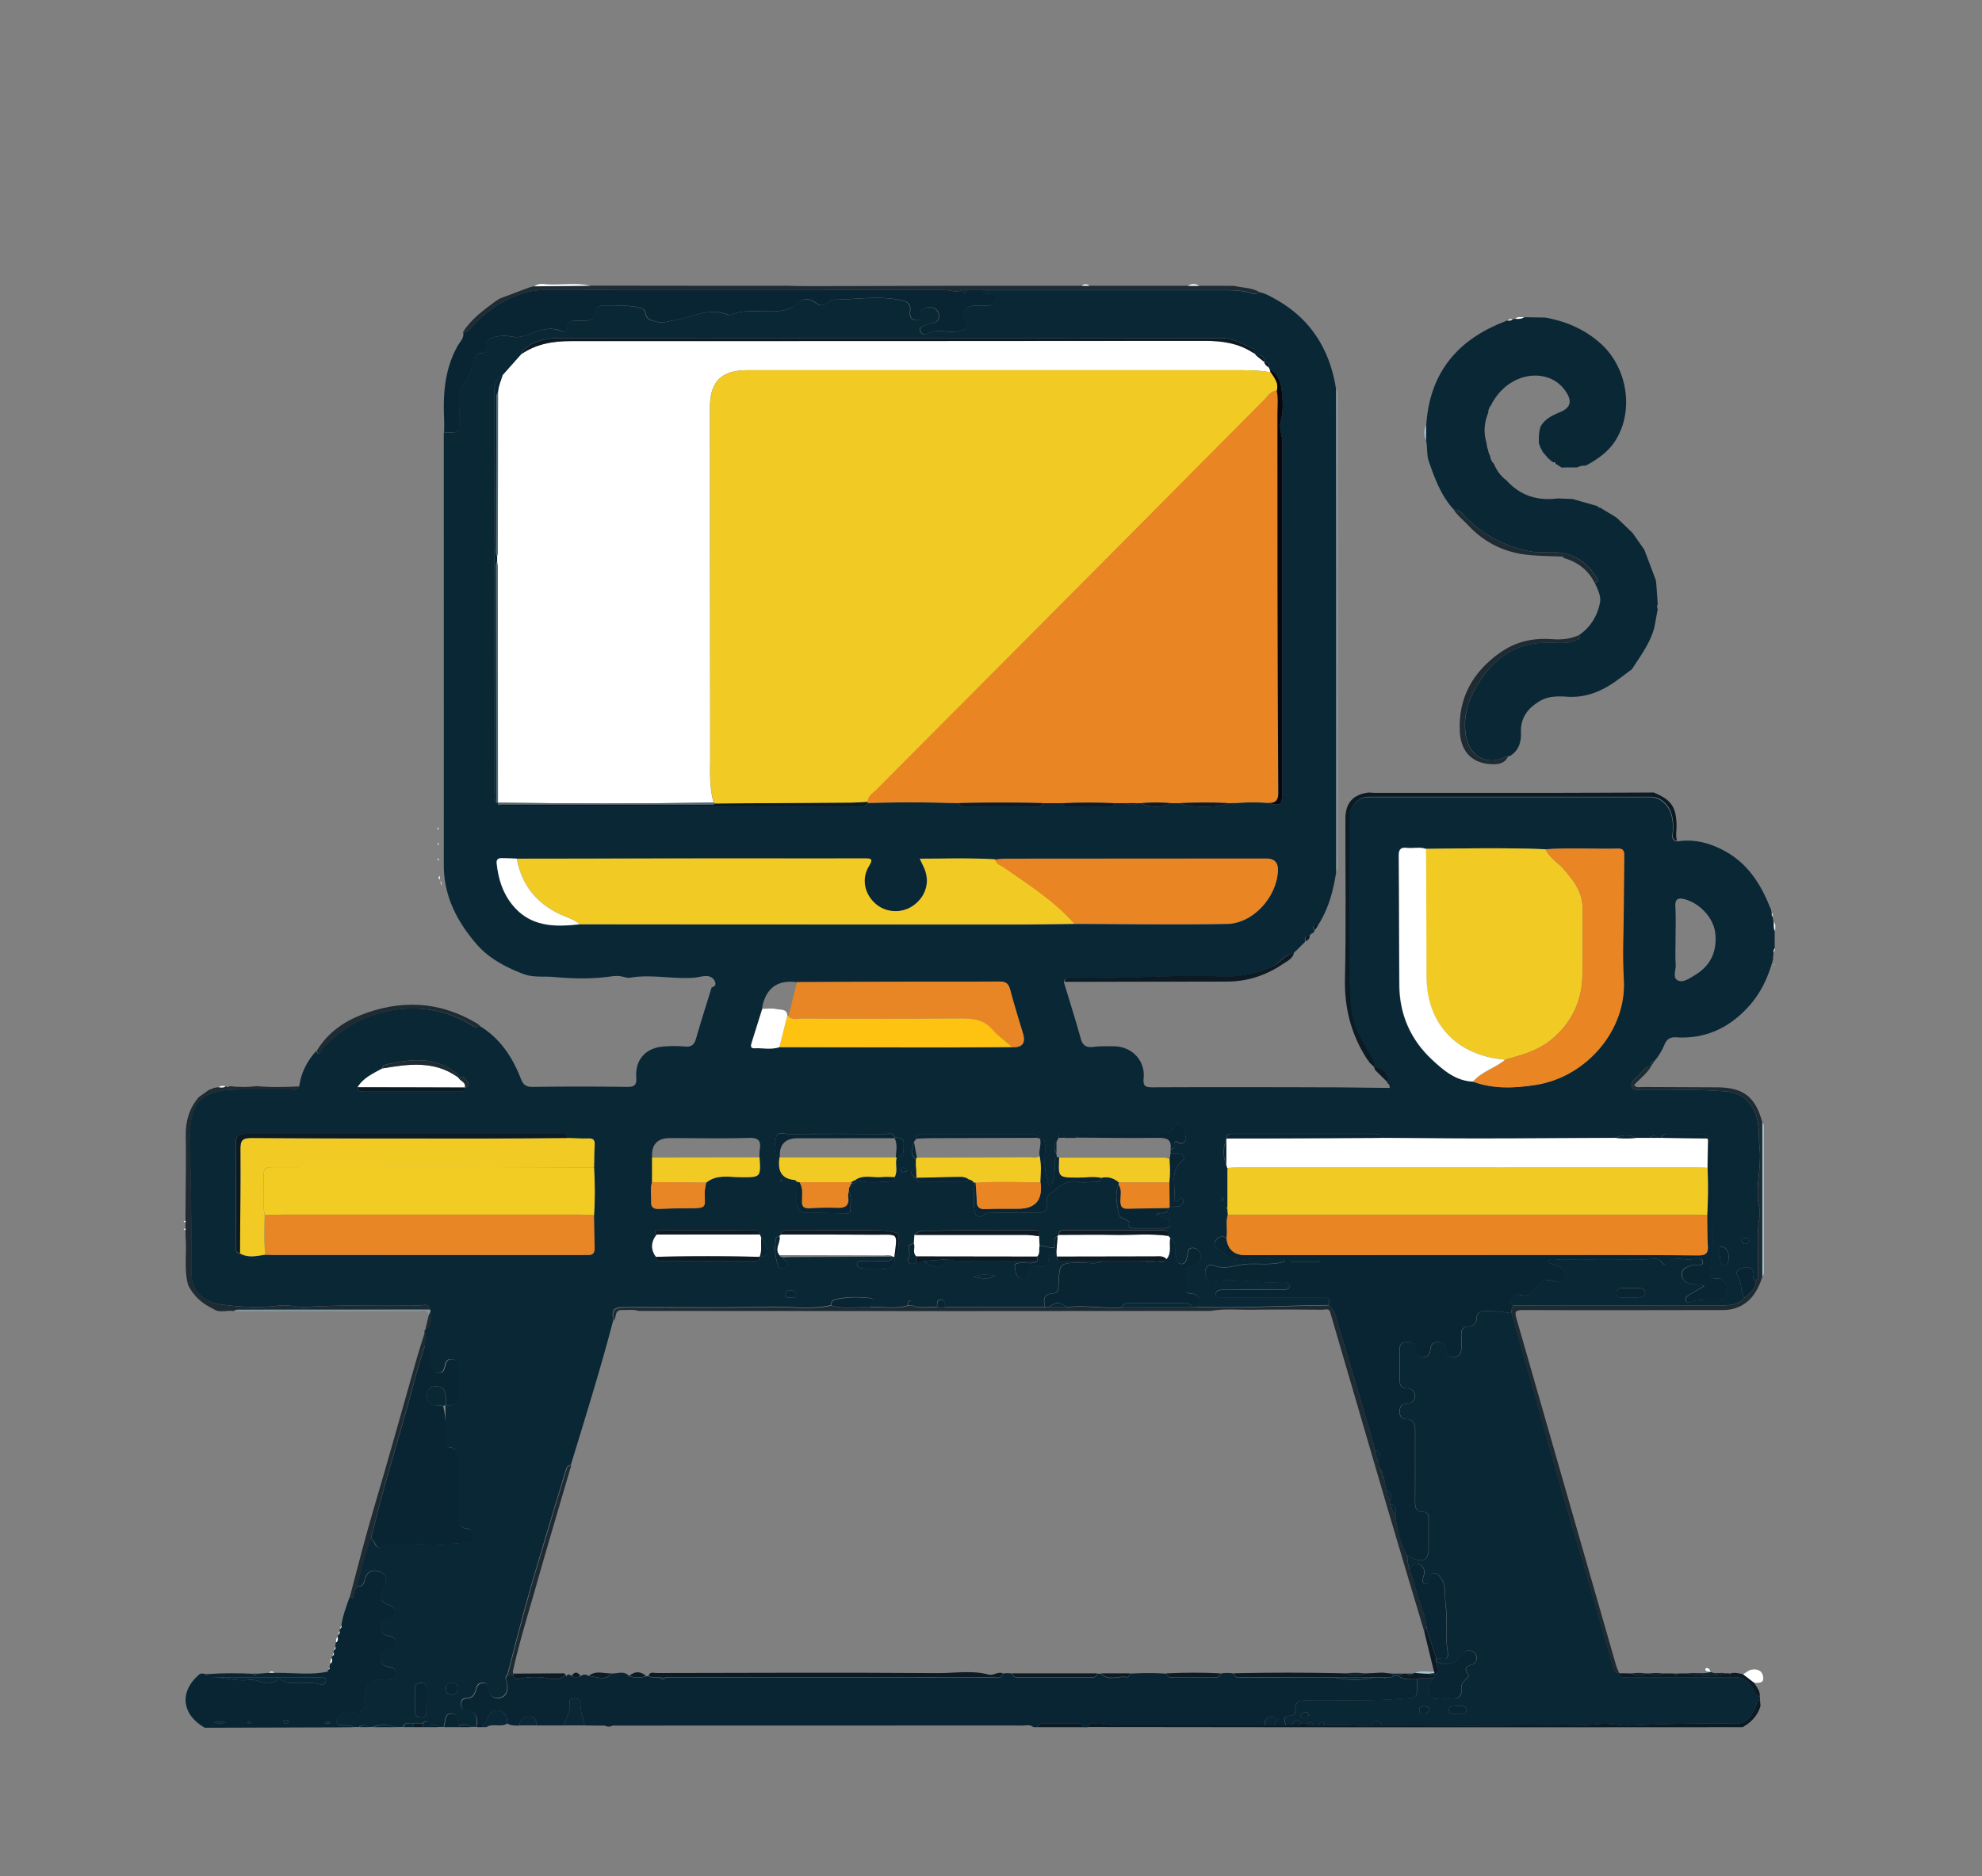
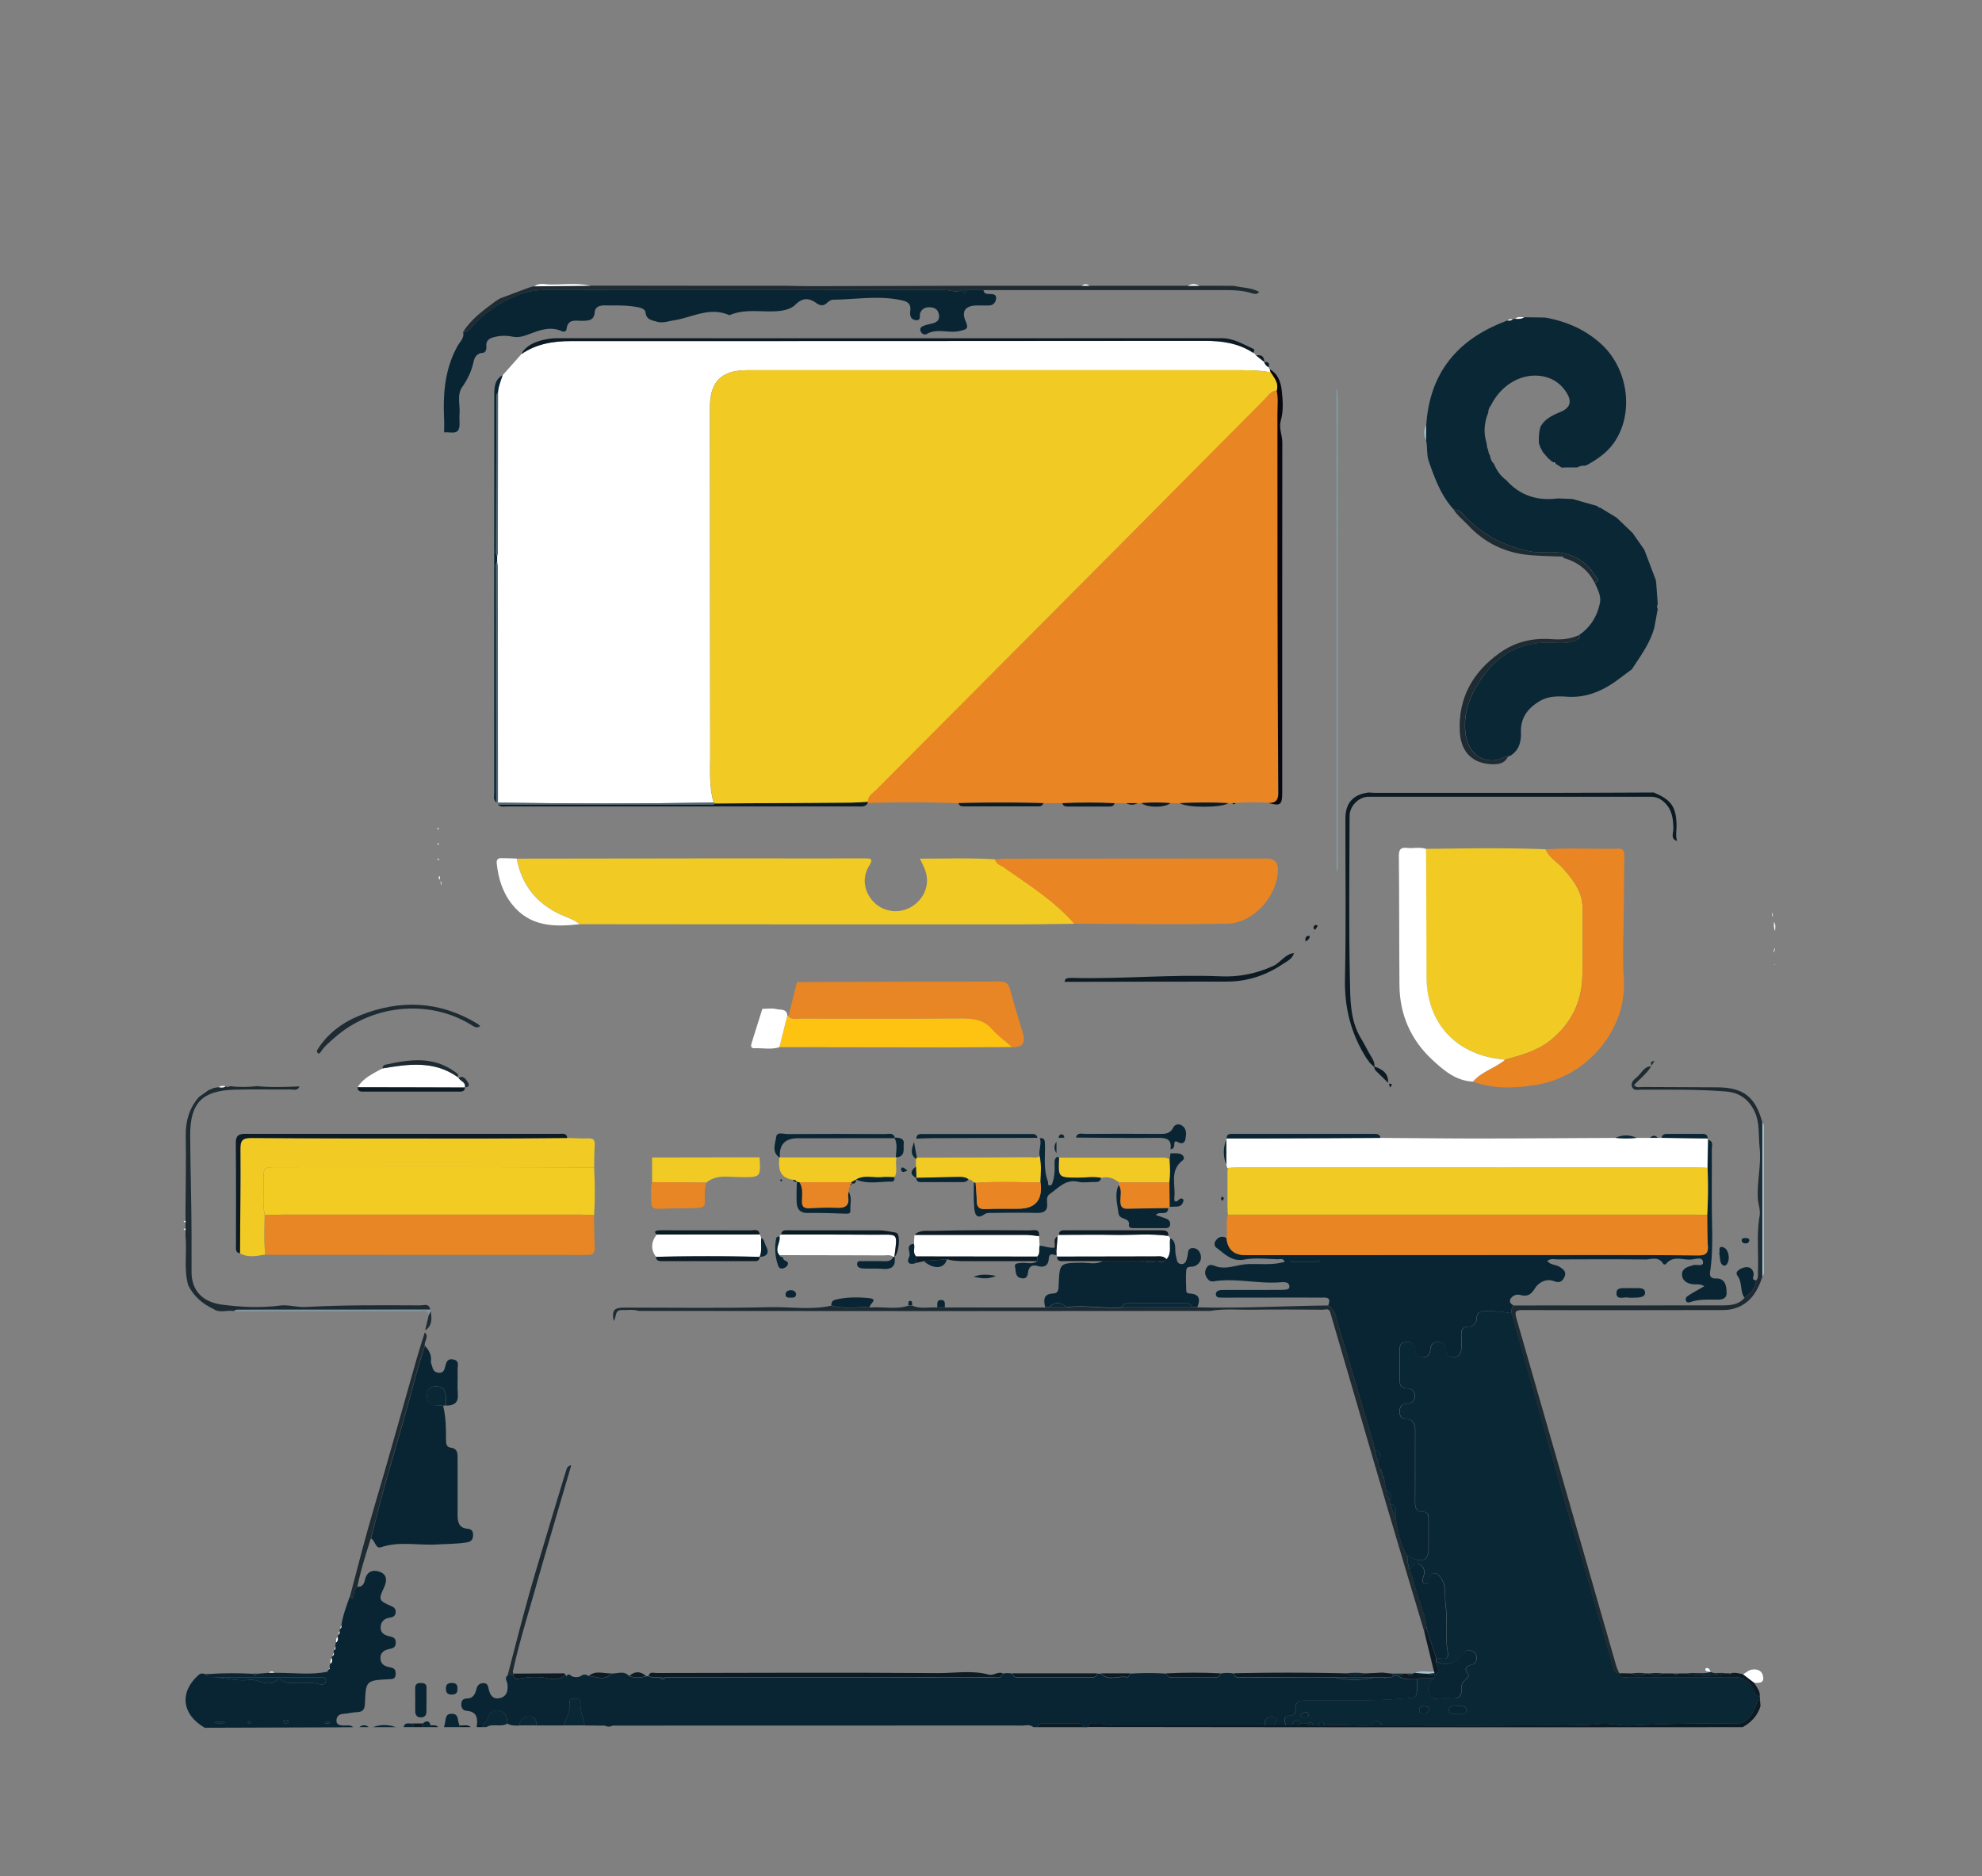
<svg xmlns="http://www.w3.org/2000/svg" width="299" height="283" fill="none">
  <rect width="100%" height="100%" fill="#808080" stroke="none" />
-   <path d="M267.51 144.594c-.719 2.697-1.836 5.175-3.75 7.269-2.915 3.185-6.473 4.867-10.826 4.61-1.002-.064-1.49.257-1.849 1.13a9.29 9.29 0 0 1-1.503 2.453c-.462.013-.668.193-.437.668l-.064.103c-1.13.038-1.464 1.117-2.196 1.682-.437.347-.95.835-.681 1.464.257.591.925.386 1.439.386 4.251.025 8.501-.065 12.74.282 2.029.167 3.416 1.169 4.276 2.967.848 1.759.578 3.686.783 5.535.27 2.504-.41 4.996-.282 7.513.038.924.437 1.836.282 2.722-.5 2.839-.128 5.69-.256 8.541-.013.423.09.886-.283 1.22-.783-.103-.295-.63-.347-.989-.115-.745-.59-1.13-1.322-.989-.681.128-1.619.629-1.118 1.284.784 1.04.334 2.338 1.053 3.301-.937 1.143-2.286 1.143-3.57 1.143-10.441.025-20.869.013-31.31.013-.424-.232-.732-.566-.437-1.041.309-.501.938-.68 1.4-.552 1.143.321 1.67-.038 2.299-1.053.488-.783 1.618-1.464 2.761-1.04.822.308 1.272.167 1.631-.591.373-.783-.115-1.143-.668-1.515-.578-.386-1.399-.283-1.9-.912.513-.437 1.066-.244 1.554-.244 4.405-.013 8.81-.039 13.202.013.924 0 2.067-.527 2.735.68.039.064.347.09.385.026 1.079-1.4 2.595-.565 3.892-.706.578-.065 1.656-.45 1.721.398.051.77-1.041.257-1.567.488-.09.038-.18.064-.27.09-.77.179-1.438.552-1.323 1.438.103.809.771 1.181 1.542 1.31.539.09 1.13-.129 1.81.308-.86.501-1.605.899-2.311 1.349-.27.167-.604.411-.463.809.167.462.578.256.874.167 1.13-.334 2.286-.309 3.441-.296.835 0 1.875.052 1.824-1.079-.038-.924-.141-2.157-1.631-2.119-.719.026-.95-.346-.86-1.001.411-2.71.334-5.446.282-8.168-.064-3.429 0-6.871-.026-10.3 0-.514.296-1.22-.552-1.451-.077-.051-.09-.116-.051-.193 0-.603-.411-.68-.886-.68h-5.214c-.424 0-.771.09-.848.59h-.578c-.385-.398-.77-.411-1.169 0h-2.029c-1.066-.488-2.132-.475-3.197 0-6.948.039-13.896.09-20.844.09-4.867 0-9.747-.051-14.615-.09-.077-.603-.526-.603-.976-.603h-21.203c-.488 0-1.014-.039-1.027.68.051.078.038.129-.026.193-.501 1.259-.488 2.517 0 3.776l.154.501.039.411v5.432c-.141.128-.141.27 0 .398l.064.784c-.347 1.155 0 2.35-.205 3.506-.668-.36-1.233-.155-1.644.411-.232.333-.231.796.115 1.053 1.259.911 2.286 2.144 4.225 1.785 1.631-.309 3.378-.077 5.073-.052.334 0 .784-.192 1.002.386-1.875.565-3.814.256-5.676.359-1.631.09-3.25.925-4.919.244-.424-.167-.848-.231-1.156.244-.283.437-.347.899-.103 1.374.231.476.591.822 1.13.732 3.429-.552 6.833.437 10.249.129.282-.026.591 0 .86.09.142.051.27.269.308.424.065.256-.051.513-.321.565-.372.064-.77.077-1.155.077-2.813 0-5.613 0-8.425.012-.475 0-1.143.026-1.169.591-.025.655.655.54 1.105.565.334.013.68 0 1.014 0h13.652c.693 0 1.734-.192 1.168 1.156-6.588.064-13.163.462-19.764.283.449-1.143.372-1.991-1.143-2.055-.257 0-.527-.129-.527-.385-.038-1.053-.102-2.119 0-3.16.065-.732.874-.385 1.31-.603.694-.347 1.028-.874.874-1.631-.129-.617-.54-1.079-1.195-1.079-.847 0-.693.732-.822 1.271-.128.488-.218 1.156-.886 1.143-.758-.025-.693-.693-.847-1.258-.257-.899.231-2.055-.861-2.671l-.282-.322c.051-.757-.411-.847-1.015-.847h-14.486c-.488 0-1.015-.026-1.002.693l-.193.219c-.745.411-.308 1.13-.436 1.695-.784.141-1.503-.257-2.274-.283l-.089-1.438c.128-1.194-.81-.86-1.362-.86-4.867-.026-9.734-.065-14.589.077-.899.025-2.029-.206-2.838.603l-.09 1.336c-1.413.192-.398 1.323-.706 1.965-.475.963.102 1.271 1.04.937l1.156-.282c1.502 1.31 3.12 1.168 3.493-.283.796.231 1.605.283 2.427.283 3.737-.013 7.487 0 11.225 0-.784.578-1.683.18-2.53.282-.424.052-1.028 0-.848.642.167.591-.026 1.464.886 1.644.629.129.976-.077 1.053-.796.09-.835.527-1.336 1.49-1.027.937.295 1.592-.09 1.644-1.041.064-1.066.668-.655 1.181-.578.077.052.103.116.064.193.026.835.668.668 1.169.668 1.927.013 3.84 0 5.766 0-1.04.603-2.17.257-3.249.27-3.3.051-3.3.025-3.429 3.326-.025.591 0 1.271-.796 1.31-1.554.051-1.49.989-1.246 2.067h-15.115c-.065-.423.167-1.053-.514-1.104-.822-.064-.591.629-.655 1.104-1.259-.115-2.556.27-3.776-.282-.051-.257.103-.681-.295-.681-.385 0-.244.424-.283.681-1.913.655-3.878.115-5.817.282-.206-.462 1.425-1.245-.129-1.399-1.656-.167-3.339-.18-4.995.218-.553.128-.694.411-.694.886-3.095.706-6.229.154-9.336.231-7.282.18-14.577.052-21.871.064-1.606 0-1.914.399-1.644 2.004-1.914 7.333-4.187 14.563-6.396 21.819-.398.026-.616.283-.719.617a2770.81 2770.81 0 0 0-3.339 11.044c-.886 2.98-1.785 5.972-2.62 8.964-1.014 3.673-1.952 7.359-2.915 11.032-.527.437-.064.886-.026 1.336.077.937-.051 1.811-1.117 2.08-1.04.257-1.503-.436-1.708-1.323-.116-.488-.18-.95-.86-.924-.591.026-.861.334-.99.873-.192.732-.475 1.413-1.386 1.438-.578.013-.887.219-.9.861-.012.604.27.963.81 1.002 1.464.115 1.682 1.027 1.528 2.221v.27h-.9c-.513-.449-1.142-.18-1.72-.257-.077-.269-.193-.539-.218-.822-.077-.603-.308-.937-1.002-.924-.642.025-.796.385-.873.899-.052.372-.154.745-.231 1.117h-.9c-.32-.36-.744-.218-1.142-.257-.219-.77-.655-.706-1.17-.282h-1.45c-.514.102-1.22-.309-1.452.552h-1.181a4.994 4.994 0 0 0-3.455 0h-.603c-.476-.373-.95-.373-1.426 0h-.886c-.462-.398-1.015-.219-1.528-.257-.514-.039-1.028-.128-1.015-.771.026-.59.36-.95 1.028-.988.719-.039 1.425-.245 2.144-.27.912-.026 1.105-.527 1.13-1.323.155-3.442.167-3.442 3.545-3.634.475-.026 1.015.051 1.079-.655.051-.604-.052-1.015-.77-1.131-.784-.128-1.529-.423-1.516-1.438.013-.925.706-1.207 1.438-1.361.54-.116.873-.296.873-.925 0-.616-.295-.822-.847-.937-.732-.154-1.451-.424-1.439-1.349 0-.924.566-1.387 1.452-1.502.5-.065.796-.321.822-.848 0-.437-.206-.681-.617-.86-1.939-.835-2.016-.989-1.143-2.826.462-.976.488-1.913-.552-2.337-1.027-.411-2.016-.154-2.325 1.181-.14.604-.398 1.105-1.155 1.028.5-2.466 1.271-4.868 2.029-7.269.642.308.655 1.618 1.502 1.323 2.8-.964 5.651-.257 8.464-.424 1.49-.09 2.98-.064 4.469-.308.642-.103.937-.386.963-1.028.026-.642-.154-.976-.873-1.04-1.169-.103-1.464-.912-1.464-1.952.013-2.851 0-5.715 0-8.566 0-.796.064-1.567-1.053-1.708-.694-.09-.694-.706-.694-1.259v-5.085c1.284.09 1.875-.411 1.76-1.773-.09-1.207.012-2.414-.039-3.621-.026-.552.347-1.323-.604-1.541-.963-.219-1.117.449-1.284 1.143-.115.488-.308.912-.95.86-.591-.038-.848-.372-.976-.899-.064-.282-.244-.565-.206-.835.129-.963-.32-1.669-.899-2.337-.154-.681.694-1.348 0-2.029l.064-.295c1.105-.72 1.015-1.798.835-2.89a.521.521 0 0 1-.051-.244c-.167-1.002-.976-.616-1.516-.629-5.753-.013-11.506-.065-17.247.244-1.284.077-2.62-.386-3.878-.219-2.954.386-5.857.244-8.785-.141-2.864-.372-4.572-2.08-4.572-4.906v-5.805c-.013-4.931-.18-9.863-.205-14.781-.026-4.983 1.836-6.82 6.832-6.935 2.761-.065 5.522 0 8.283-.026.488 0 1.105.244 1.375-.462.282-2.068 1.207-3.84 2.594-5.369.09.643.41.437.629.116.527-.835 1.284-1.413 2.003-2.055 5.446-4.854 14.063-6.036 20.69-1.952.41.257.835.527 1.323.167 3.069 1.862 4.931 4.688 6.19 7.937.385 1.002.847 1.258 1.875 1.246a507.05 507.05 0 0 1 14.062 0c1.195.025 1.554-.232 1.477-1.477-.167-2.646 1.439-4.405 4.084-4.611a19.142 19.142 0 0 1 3.326 0c.964.077 1.349-.321 1.606-1.194.745-2.594 1.566-5.163 2.363-7.744.616-.103.667-.552.449-.976-.295-.552-.86-.771-1.477-.719-.526.038-1.04.192-1.567.244-3.223.269-6.447-.553-9.67 0-.36.064-.77-.052-1.143-.142-.63-.167-1.233-.128-1.862-.038-2.838.411-5.715.334-8.54.077-1.516-.141-3.083.115-4.585-.45-2.736-1.04-5.278-2.376-7.205-4.649-2.89-3.403-4.816-7.179-4.816-11.789.013-21.743 0-43.485 0-65.227.912-.18 2.338.578 2.325-1.272 0-.526-.039-1.066 0-1.592.102-1.336-.424-2.787.398-3.981.796-1.156 1.387-2.35 1.695-3.725.154-.706.437-1.361 1.374-1.438.527-.039.617-.578.578-1.027-.077-.887.475-1.17 1.195-1.362a5.979 5.979 0 0 1 2.735-.064c.809.154 1.425.013 2.196-.257 1.682-.603 3.403-1.4 5.278-.552.321.141.668 0 .694-.308.18-1.657 1.413-1.246 2.414-1.272.912-.025 1.747-.025 1.837-1.297.064-.809.745-1.04 1.502-1.027 1.695.013 3.378-.052 5.047.282.527.103 1.053.296 1.118.784.128 1.078.847 1.155 1.682 1.387.938.27 1.721-.064 2.556-.193 2.748-.424 5.355-2.068 8.27-.835.077.039.206.026.283 0 2.286-.937 4.687-.385 7.038-.552 1.014-.064 2.106-.295 2.786-.989 1.092-1.092 2.081-1.002 3.172-.218.566.398 1.054.437 1.567-.026.296-.257.591-.5 1.015-.5 3.313-.026 6.639-.63 9.953.025.86.167 1.759.36 1.618 1.593-.077.654-.026 1.348.796 1.463.912.129.527-.719.719-1.13.36-.745.976-.873 1.696-.783.655.09 1.027.475 1.117 1.143.103.809-.385 1.117-1.066 1.284-.372.09-.758.167-1.117.296-.373.128-.771.32-.604.822.141.436.604.654.938.462 1.579-.912 3.3-.064 4.944-.45 1.092-.257 1.425-.32.925-1.477-.668-1.553-.026-2.35 1.695-2.375h1.746c.72 0 1.105-.463 1.156-1.066.052-.681-.565-.655-1.053-.668-.411-.013-.783-.064-.847-.578h35.509c1.683 0 3.378-.039 5.009.488.385.128.757.167 1.053-.218.873.154 1.631.578 2.389 1.001 5.381 2.941 8.309 7.577 9.259 13.55 0 8.989.026 17.992.026 26.981v45.99c-.437 2.876-1.182 5.65-2.813 8.116-.205-.141-.411-.218-.578.051-.154.244-.051.424.18.553l-.18.308-.141.141-.257.141-.308.36.026-.026c-.668-.038-.668.398-.63.861l.026-.026-.321.321.026-.026-.321.321.025-.025-.321.321.026-.026-.321.321.026-.025-.334.308.025-.026-.321.321.026-.026c-1.361.142-1.991 1.426-3.147 1.953-2.542 1.155-5.098 1.682-7.936 1.553-7.423-.333-14.846.437-22.269.244-.283 0-.578 0-.861.052-.269.051-.346.295-.398.539.848 2.813 1.747 5.625 2.53 8.463.308 1.131.874 1.439 1.965 1.298 1.002-.129 2.029-.09 3.044-.09 2.671.013 4.739 2.106 4.495 4.764-.116 1.246.231 1.426 1.348 1.426 8.618-.039 17.235-.026 25.852 0 3.288 0 6.576.064 9.876.09.129-.244.655-.578-.141-.591-.077 0-.129-.051-.129-.129.065-1.451-.873-2.041-2.054-2.452.064-.617-.257-1.105-.565-1.606-.527-.86-.951-1.785-1.477-2.645-1.67-2.736-1.606-5.856-1.657-8.836-.18-8.232-.077-16.464-.051-24.683 0-1.529 1.387-2.903 2.851-2.903h42.56c.835 0 1.49.296 2.08.848 1.169 1.091 1.336 2.491 1.362 3.981 0 .616-.501 1.515.565 1.849 2.658-.436 5.098.232 7.397 1.516 3.352 1.888 5.291 4.918 6.665 8.386l.154.321.103.552c-.038.244-.013.475.167.655l.116.796c.025.437-.065.899.179 1.31v2.607c-.231.206-.231.45-.179.707l-.103.886.064-.077Zm-139.226 34.251h-.013l.283-.321h-.052c.437.051.668-.129.604-.591l.039-.026c1.759.758 3.596.283 5.406.309.347 0 .386-.36.398-.668.553-.951 0-2.016.334-2.992 1.362-.167.964-1.349 1.053-2.081.09-.745-.642-.912-1.322-.886-.244-.822-.925-.552-1.452-.552-4.905-.013-9.824-.026-14.73 0-.604 0-1.631-.411-1.734.462-.115.976-.706 2.183.45 3.031 0 .051.038.09.038.141-.192 1.644.09 2.992 2.055 3.262.103.27.321.334.578.321 0 1.002-.051 2.016-.026 3.031.039 1.053.463 1.695 1.683 1.67a108.15 108.15 0 0 1 5.779.102c.437.013.681-.09.642-.501-.064-.937.295-1.913-.257-2.812l.039-.591.218-.321-.013.013Zm62.428-124.277.064-.052-.051.065c0-.835-.424-1.13-1.22-.977l-.167-.218.051-.064-.051.051-.296-.167c.141-.205.283-.475 0-.616-1.528-.68-2.941-1.593-4.752-1.593-33.416.026-66.832.026-100.248 0-.886 0-1.734.154-2.569.386-1.451.41-2.504 1.207-2.774 1.99-.95 1.066-1.9 2.132-2.85 3.21-1.4.784-1.272 2.184-1.272 3.443a30283.99 30283.99 0 0 0-.013 59.525c0 .514-.18 1.079.308 1.502l.129.026h.128v.283c.385.411.899.269 1.374.282h52.873c.565 0 1.194.116 1.554-.526 4.559-.129 9.105-.116 13.664.025.167.578.629.501 1.053.501h10.672c.424 0 .899.09 1.066-.488h2.89c.103.398.411.488.77.488h6.319c.372 0 .655-.102.771-.501h1.746c.578.321 1.143.321 1.708 0h.591c.912.72 3.442.72 4.379 0h1.439c.937.72 6.357.707 7.281 0h.591c.193.219.373.219.565 0a31.923 31.923 0 0 1 4.957-.012c1.747.475 2.03.256 2.03-1.567 0-17.607 0-35.214.012-52.822 0-1.117-.552-2.17-.231-3.3.424-1.477.308-3.005.154-4.47-.128-1.245-.526-2.555-1.81-3.261l-.18-.321c.282-.655-.09-.81-.642-.81l-.013-.012Zm-52.475 123.108h-.013c.039.719.604.617 1.066.617h5.651c.437 0 .886.025 1.156-.424.334.064.629.193.809.514.013 1.297-.064 2.607.077 3.904.09.809.359 1.759 1.567.847.295-.218.834-.179 1.258-.179 2.171-.013 4.341-.052 6.511 0 1.131.025 1.773-.27 1.644-1.529-.051-.488-.051-1.014.398-1.322 1.31-.899 2.389-2.299 4.328-1.837.732.18 1.541.026 2.312.026.488 0 1.002.064 1.104-.63 1.028-.282 1.901.026 2.697.681l-.038.385c-.681 1.413-.244 2.826-.052 4.251.116.861.899.758 1.349 1.118.128.102.282.321.257.462-.154.681.257.719.732.719h4.636c.347 0 .706 0 .809-.437.103-.436-.077-.783-.475-.95-.527-.231-1.092-.385-1.67-.591.54-.706 1.798.244 1.875-1.04l.244-.205c.386-.013.758-.026 1.143-.052.501-.025.771-.347.912-.783.039-.103-.013-.334-.103-.373-.475-.256-.616.334-.976.398-.077.013-.167-.051-.256-.077-.013-.141-.065-.282-.039-.423.257-1.927-.796-4.123 1.271-5.715.437-.334.052-.912-.539-1.015-.424-.077-.86-.038-1.297-.038v-.578c.424-.052.552-.334.552-.707 0-.449.116-.629.591-.346.539.321.989.115 1.092-.476.115-.706.244-1.464-.463-2.003-.552-.411-1.156-.193-1.387.27-.501 1.001-1.31.95-2.196.95a1556.65 1556.65 0 0 0-11.019 0c-.513 0-1.22-.295-1.451.552h-1.747c-.051-.231-.089-.475-.385-.488-.372-.038-.436.244-.488.527l-.321.578c-.398.578-.398 1.156 0 1.733l.077.553c-.501.411-.347.976-.334 1.477 0 .77-.051 1.528-.282 2.273-.09.282-.129.603-.514.539-.334-.051-.141-.372-.218-.565-.707-1.836-.398-3.763-.45-5.651-.013-.539-.064-.989-.77-.886l-.373-.077c-.103-.604-.552-.578-1.001-.578h-16.259c-.501 0-1.015-.013-1.002.707l-.372.462c-.244.912-.745 1.849.308 2.607v1.156c-.822.603-.976 1.181.064 1.708v-.039Zm-20.111 11.982c.668-.025 1.348-.051 2.016-.051 4.854-.026 9.722-.039 14.576-.064v.077c-.295.591-.822.603-1.374.603-1.066 0-2.119-.012-3.185 0-.359 0-.873-.115-.886.45 0 .475.475.629.835.642 1.002.064 2.029 0 3.031.064 1.387.116 2.016-.424 1.785-1.823h-.013c.655-.476.963-3.095.398-3.545-.103-.09-.257-.116-.398-.141-.758-.103-1.515-.283-2.273-.296-4.572-.025-9.144-.012-13.729-.012-.475 0-1.002-.065-1.079.642l-.282.231c-.154.09-.437.154-.463.27a7.843 7.843 0 0 0 .283 4.212c.116.347.462.488.822.36.321-.116.629-.334.655-.694.026-.475-.796-.372-.732-.925h.013Zm-48.969-27.085c-.077 0-.115-.038-.128-.115.205-.437-.129-.578-.411-.771-3.314-2.44-6.922-1.888-10.557-1.078-.27.064-.36.295-.398.552-1.387.77-2.864 1.4-3.737 2.838.026.745.578.642 1.053.642h14.063c.462 0 1.027.128 1.091-.616.514-.013.758-.296.475-.72-.32-.475-.616-1.155-1.438-.732h-.013Zm45.411 27.021c1.195-.064 1.49-.655.938-1.682-.218-.398-.193-.938-.681-1.195l-.231-.513c-.128-.912-.848-.617-1.361-.617-4.136-.025-8.271-.013-12.406-.013-.527 0-1.066-.025-1.58.026-.488.039-.603.27-.18.617-.899 1.053-.95 2.324-.115 3.364.077.707.603.642 1.091.642h13.498c.462 0 1.027.103 1.066-.642h-.026l-.013.013Zm.398-37.41a762.838 762.838 0 0 1-1.592 5.085c-.141.463-.218.899.475.861 1.233-.064 2.492.231 3.712-.167 8.463.013 16.913.038 25.377.038 3.236 0 6.472-.038 9.708-.051 1.55.103 2.102-.578 1.657-2.042-.668-2.222-1.348-4.443-1.952-6.678-.244-.937-.719-1.181-1.644-1.169-4.353.052-8.72.026-13.073.026-5.805.013-11.623.039-17.428.064-2.731-.368-4.439.741-5.124 3.326-.064.232-.077.463-.116.707Zm-16.605 26.134c-.308.989-.09 2.004-.128 3.006-.039.834.398 1.053 1.168 1.027 1.49-.064 2.98-.09 4.47-.09 2.889 0 2.414-.154 2.427-2.299 0-.526.141-1.04.218-1.567 1.554-1.284 3.403-.847 5.163-.834 3.082.025 3.082.051 2.889-3.005 0-.386-.013-.784.052-1.156.218-1.349-.206-1.798-1.67-1.76-3.955.116-7.911.026-11.853.026-1.935 0-2.843.972-2.723 2.915v3.725l-.013.012Zm-12.817-6.665c-.09-.719-.655-.591-1.117-.591H37.372c-.963 0-1.837-.077-1.824 1.362.052 5.175.013 10.364.026 15.539 0 .462-.103 1.015.604 1.117 1.232.707 2.53.386 3.814.193.385.013.77.039 1.156.039 15.5 0 31.001 0 46.502.012.334 0 .681-.038 1.015-.012.758.038 1.027-.321 1.002-1.054-.052-1.643-.065-3.287-.09-4.931.167-2.402.141-4.79 0-7.192.025-1.143.013-2.286.09-3.429.051-.77-.27-.989-1.002-.963-1.04.026-2.093-.039-3.147-.064l.026-.026Zm136.645-8.502c3.095 1.13 6.267.976 9.439.488 7.667-1.194 13.742-8.309 13.292-15.873-.218-3.712-.013-7.449 0-11.173.013-2.466.051-4.932.064-7.397 0-.591.039-1.22-.847-1.195-3.673.09-7.346-.167-11.006.103-6.011-.244-12.021-.128-18.044-.064-.95-.321-1.926-.039-2.877-.154-.937-.103-1.246.218-1.233 1.194.064 6.486.052 12.971.09 19.457.026 4.43 1.67 8.219 4.893 11.25 1.747 1.643 3.609 3.236 6.216 3.351l.013.013Zm-72.085-33.506c-3.738-.231-7.462-.09-11.366-.103.308.668.501 1.053.681 1.452.886 2.067.231 4.276-1.67 5.625-1.695 1.207-4.097 1.104-5.651-.232-1.733-1.489-2.234-3.827-1.027-5.753.693-1.117.244-1.13-.694-1.13h-22.949c-9.825 0-19.65.026-29.487.038-.77-.025-1.54-.051-2.298-.064-.527 0-.784.231-.72.809.244 2.235.86 4.315 2.286 6.126 2.71 3.429 6.396 3.455 10.223 3.031h1.734c21.293 0 42.586.026 63.879.026 2.992 0 5.997-.065 8.989-.09 7.693 0 15.373.128 23.066 0 3.917-.064 7.474-4.02 7.654-7.988.06-1.233-.527-1.85-1.76-1.85-13.15 0-26.314.013-39.465.026-.475 0-.95.077-1.438.129l.013-.052Zm102.663 12.201c0 1.207-.064 2.414.026 3.621.051.835-.514 2.016.308 2.415.835.411 1.836-.347 2.645-.835 2.351-1.426 3.301-3.583 3.018-6.267-.244-2.273-2.26-4.482-4.559-5.125-.989-.269-1.541-.128-1.464 1.118.09 1.682.026 3.377.026 5.073ZM62.633 256.221c0 .668-.026 1.349 0 2.017.026.5.308.809.822.809s.848-.257.86-.771c.039-1.246.026-2.504.013-3.75 0-.591-.424-.668-.899-.668-.526 0-.822.219-.809.771v1.592h.013Zm183.083-60.488h.54c.745-.026 1.913.038 1.926-.732 0-.951-1.156-.655-1.875-.719-.141 0-.282-.013-.424 0-.77.077-2.016-.257-2.016.745 0 1.181 1.284.488 1.862.706h-.013Zm13.652-6.653c.193.617 0 1.606.706 1.786.501.128.784-.758.732-1.336-.051-.629-.321-1.336-.963-1.451-.655-.116-.347.59-.462.989l-.013.012ZM69.003 254.77c.051-.604-.206-.899-.835-.899-.59 0-.899.206-.899.848 0 .59.219.899.848.899.59 0 .924-.206.886-.835v-.013Zm77.851-62.158c1.015.141 2.055.488 3.378-.154-1.361-.244-2.376-.283-3.378.154Zm-26.751 2.646c-.077-.45-.372-.642-.809-.642-.423 0-.77.167-.796.642-.013.475.385.488.719.475.36 0 .809.077.874-.488l.012.013Zm143.182-8.502c-.257.038-.616 0-.539.424.038.257.269.372.513.385.308.026.591-.116.617-.424.038-.398-.321-.359-.604-.385h.013Zm-126.396-10.171c-.373-.257-.514-.424-.668-.45-.257-.038-.308.193-.27.385.039.219.218.309.437.27.128-.026.257-.103.501-.205Zm47.517 4.584c.103-.167.231-.269.218-.372 0-.103-.141-.193-.218-.283-.077.09-.218.18-.218.283 0 .09.115.205.218.372Zm-66.717-3.056c.077.038.167.103.218.09.052-.026.065-.141.103-.206-.077-.038-.167-.102-.218-.09-.052.026-.064.142-.103.206Z" fill="#0A2736" />
  <path d="m265.494 255.888.025.604c-.629.025-.5.577-.68.95-.629 1.258-1.22 2.568-2.98 2.543a248.205 248.205 0 0 0-15.77.282c-1.593.077-3.211-.359-4.752-.218-3.108.295-6.216.167-9.324.193-7.821.077-15.655.025-23.476.025-.578-.873-1.169-.873-1.746 0-2.325.116-4.649-.244-6.974 0-.051-.231-.077-.475-.372-.513-.373-.052-.45.218-.501.513h-.874c-.089-.719-.5-.449-.873-.282h-.873c-.694-.963-1.105-.488-1.451.282h-.874c-.256-.796-.462-1.502.822-1.528.527 0 .655-.527.63-.989-.065-1.066.552-1.258 1.464-1.271 4.674-.09 9.336.141 14.011-.231 3.133-.257 2.838.218 2.851-2.954.835-.437 1.772.064 2.62-.296-.026.09-.026.232-.09.27-.976.578-.963 1.516-.668 2.376.283.835 1.143.501 1.785.539.578.039 1.156-.013 1.734 0 .912.052 1.387-.321 1.31-1.271-.052-.629.154-1.13.616-1.541.244-.219.63-.514.398-.835-.629-.886-.334-1.207.604-1.451.475-.116.745-.604.681-1.156-.065-.475-.373-.796-.797-.937-.526-.18-.937.051-1.258.462-1.246 1.579-2.325 1.901-4.007 1.207v-.578c.771.026 1.978.604 1.708-.95-.424-2.402 0-4.842-.321-7.218-.18-1.297.167-2.722-.719-3.904-.27-.359-.488-.719-1.015-.68-.475.038-.603.423-.757.783-.142.321 0 .937-.566.809-.577-.141-.411-.732-.282-1.104.282-.81.128-1.477-.604-1.863-.757-.398-1.091.334-1.515.758-.18-.668-.373-1.323-.295-2.029.269.116.526.205.783.334 1.592.732 2.401.244 2.414-1.464v-4.354c0-.578-.102-1.156-.796-1.156-1.207-.012-1.258-.757-1.246-1.656.026-3.532 0-7.064.013-10.595 0-.925-.218-1.657-1.297-1.721-.732-.039-1.027-.398-1.04-1.105 0-.745.218-1.207 1.053-1.233.719-.025 1.233-.398 1.233-1.156 0-.744-.501-1.13-1.22-1.155-.951-.026-1.079-.617-1.066-1.374.013-1.362 0-2.71 0-4.072 0-.667-.103-1.412.886-1.528.963-.115 1.451.244 1.477 1.272.013.577.449.976 1.053 1.014.681.039 1.13-.372 1.194-1.027.077-.784.283-1.272 1.195-1.272.899 0 1.143.463 1.207 1.259.051.642.501 1.079 1.181 1.027.745-.051 1.092-.565 1.105-1.284a61.1 61.1 0 0 0 0-2.183c0-.681.244-1.117.989-1.143.873-.039 1.31-.527 1.348-1.387.026-.771.54-.912 1.195-.951 1.361-.077 2.696.129 4.032.296.578 2.029 1.169 4.071 1.747 6.1 2.054 7.269 4.084 14.538 6.151 21.807.912 3.197 1.914 6.357 2.851 9.542 1.516 5.227 2.993 10.454 4.508 15.68.154.54.231 1.195 1.04 1.182.18.886.899.591 1.413.591 5.265.013 10.518.038 15.783 0 1.426 0 2.389.539 3.018 1.785.232.449.296 1.066.989 1.13h-.038Zm-45.604 1.451c-.475.103-1.31-.205-1.297.629.013.707.796.54 1.284.514.475-.026 1.259.296 1.323-.424.077-.822-.719-.68-1.31-.732v.013Zm-4.238.604c-.026-.45-.347-.552-.694-.578-.385-.026-.809-.039-.86.514-.026.333.116.565.475.59.45.026.848-.09 1.079-.526Zm-19.444.937c.18.219.45.206.732.18.257-.026.476-.141.463-.411-.026-.372-.309-.437-.604-.334-.244.09-.552.141-.591.565Zm28.28-190.93.154.527.154.282c.051.463.231.86.565 1.182.398.963.976 1.823 1.836 2.453l.077.077c2.081 2.298 4.688 3.108 7.719 2.71l2.26.09 3.776 1.078c.051.167.167.244.346.206l2.505 1.528c.809.77 1.618 1.541 2.414 2.312l1.785 2.555v.026l1.696 4.47.077.474.231 3.198c-.116.244-.129.488 0 .732l-.501 2.748c-.617 2.376-2.068 4.303-3.365 6.306v.026c-.847.616-1.669 1.258-2.517 1.862-2.183 1.541-4.546 2.479-7.282 2.299-1.438-.103-2.889-.103-4.212.706-1.785 1.092-2.838 2.517-2.761 4.713.051 1.426-.321 2.761-1.708 3.545-.129-.141-.206-.103-.244.077h.013c-.193 0-.399 0-.566.077-2.786 1.361-5.342-.308-5.804-3.326-.386-2.44.167-4.739 1.374-6.922 2.466-4.482 5.997-7.14 11.314-7.038 1.246.026 2.517.218 3.724-.296.347-.154.964-.14.655-.834 1.734-1.169 2.749-2.851 3.16-4.855.218-1.066-.36-2.055-.771-3.018.899-.32.244-.796.051-1.104-1.515-2.389-3.711-3.532-6.549-3.545-1.195 0-2.402.103-3.609-.167-3.724-.847-6.973-2.517-9.581-5.33-.423-.462-.834-.975-1.566-.886-1.914-2.067-2.864-4.648-3.776-7.256-.372-1.04-.193-2.157-.424-3.21l.026-2.312c.501-7.757 4.597-12.804 11.725-15.565l.283-.128.282-.077c.27.025.54.038.758-.18l.398-.077c.462.038.925.038 1.336-.231 1.066.012 2.119.025 3.185.05 3.146.566 5.971 1.773 8.373 3.944 4.007 3.621 5.021 10.068 2.247 14.525-1.078 1.746-2.684 2.863-4.43 3.814h-.129l-.102.064c-.424-.039-.797.077-1.169.257h-1.747l-.578.025-.976-.629-.038-.115h-.129l-.308-.167-.282-.219c-.026-.09-.077-.128-.167-.115l-.976-1.13-.129-.296-.18-.282-.102-.309-.154-.385c-.026-.847-.013-1.695.244-2.53.68-1.22 1.862-1.733 3.069-2.247 1.361-.578 1.682-1.49.937-2.748-.796-1.336-1.964-2.235-3.518-2.569-3.121-.668-6.396 1.143-7.976 4.38a1.65 1.65 0 0 0-.398 1.078c-.578 1.451-.745 2.928-.282 4.456l.141.874.154.346-.038.026Z" fill="#0A2736" />
  <path d="m50.946 246.897.052-.295c.244-.128.282-.334.218-.578l.064-.321c.219-.128.27-.308.219-.552.23-1.516.77-2.928 1.284-4.354.18 0 .398.655.514.039.102-.565.14-1.105.603-1.503.758.077 1.028-.424 1.156-1.027.295-1.336 1.297-1.606 2.325-1.182 1.04.424 1.001 1.362.552 2.338-.874 1.836-.797 1.99 1.143 2.825.41.18.629.424.616.86-.013.527-.32.771-.822.848-.873.116-1.438.578-1.451 1.503 0 .924.72 1.194 1.438 1.348.553.116.848.321.848.938 0 .629-.321.809-.873.924-.732.154-1.426.437-1.439 1.361-.013 1.015.72 1.31 1.516 1.439.719.128.822.539.77 1.13-.064.706-.59.629-1.079.655-3.377.193-3.403.193-3.544 3.634-.038.797-.218 1.285-1.13 1.323-.72.026-1.426.219-2.145.27-.668.038-1.002.398-1.027.989-.026.642.488.732 1.014.77.514.039 1.08-.154 1.529.244-.822 0-1.644.026-2.453.026-6.46.026-12.92.039-19.38.064H30.9c-3.493-1.978-3.878-5.406-.912-7.988.296-.257.604-.218.938-.115.192.231.372.231.565 0 2.235-.167 4.47-.142 6.704-.039.192.27.385.27.565 0l1.772-.141h1.426c2.491 0 4.995.347 7.474-.18l.077-.283c.116-.051.257-.102.18-.282l.103-.604c.32-.218.27-.539.23-.86l.065-.283c.27-.128.27-.346.218-.578l.064-.308c.232-.128.244-.334.193-.552l.09-.616c.308-.219.295-.527.244-.848l.051-.039Zm-19.032 6.101c1.926 0 3.775.667 5.727.385 1.349-.193 2.813 1.297 4.277-.052.09-.089.488.039.668.167.552.437 1.181.347 1.798.373 1.297.077 2.607-.193 3.878.193.424.128.822-.026.9-.476.102-.578-.373-.59-.758-.59h-16.49Zm11.25 6.421c-.193.013-.424.013-.398.282.025.232.257.27.436.232.129-.026.309-.116.334-.206.064-.282-.18-.27-.36-.308h-.012Zm-9.196.385c-.603-.167-1.04-.18-1.669.026.642.18 1.079.205 1.67-.026Zm15.874 0c-.308-.167-.59-.193-.886.051.308.167.59.206.886-.051Zm-12.188.18.283-.141c-.116-.052-.244-.116-.372-.142-.078 0-.155.077-.245.116l.322.167h.012Z" fill="#092533" />
  <path d="M244.291 252.394c-.809 0-.886-.642-1.041-1.181-1.515-5.227-2.992-10.454-4.507-15.681-.925-3.185-1.939-6.357-2.851-9.542-2.068-7.269-4.11-14.538-6.152-21.806-.578-2.042-1.169-4.072-1.746-6.101-.026-.423.089-.796.295-1.168 10.441 0 20.869 0 31.31-.013 1.284 0 2.62 0 3.57-1.143.899-.655 1.644-1.426 1.747-2.62.372-.347.27-.796.282-1.22.129-2.838-.244-5.702.257-8.54.154-.887-.244-1.798-.282-2.723-.116-2.517.552-5.009.282-7.513-.205-1.849.064-3.776-.783-5.535-.873-1.785-2.26-2.8-4.277-2.967-4.238-.346-8.502-.269-12.74-.282-.513 0-1.181.205-1.438-.385-.27-.63.244-1.118.681-1.464.719-.566 1.066-1.644 2.196-1.683-.655 1.13-1.721 1.901-2.594 2.851.411.475.873.27 1.271.283 3.763.025 7.539.025 11.301.051 3.956.026 5.767 1.451 6.794 5.317v23.245c-.732 2.273-1.901 4.174-4.379 4.842-.552.154-1.143.192-1.721.192-10.017.013-20.022.039-30.039 0-1.168 0-1.245.27-.95 1.297 5.021 17.44 10.017 34.881 15.026 52.321.115.411.321.796.488 1.194v-.026ZM75.45 45.013l4.34-1.63.489-.142.372-.064 8.425-.09h3.21c3.879 0 7.745.013 11.623.013h14.551c1.155.025 2.324.064 3.48.064 8.81-.013 17.62-.051 26.43-.064h34.906l2.889.025c1.272.283 2.607.257 3.789.9-.283.385-.668.333-1.053.218-1.631-.527-3.326-.488-5.009-.488h-38.707c-.95.45-1.888-.013-2.838-.013-20.086.013-40.172 0-60.258.013-1.207 0-2.388.192-3.531.603-2.761 1.015-5.176 2.556-7.18 4.726-.41.437-.744 1.066-1.515.99 1.22-1.966 3.07-3.263 4.868-4.624l.745-.462-.026.025ZM35.291 197.762c-1.014-.205-2.106.36-3.082-.308-1.657-.784-2.98-1.914-3.814-3.583-.706-2.44-.154-4.958-.411-7.423v-3.789c.026-3.763.103-7.538.038-11.301-.038-2.235.514-4.187 1.978-5.882.514-.36 1.015-.719 1.528-1.079l.296-.103.436-.192.733-.116c.36.026.731.129 1.053-.154.218.218.45.116.667 0 1.362.18 2.71.154 4.072 0 2.131.218 4.263.128 6.395.039-.27.719-.886.462-1.374.462-2.761.026-5.522-.039-8.283.026-4.996.115-6.859 1.952-6.833 6.935.026 4.918.193 9.85.206 14.781v5.805c0 2.838 1.72 4.534 4.572 4.906 2.94.385 5.843.527 8.784.141 1.258-.167 2.594.296 3.878.219 5.754-.321 11.507-.27 17.248-.244.54 0 1.335-.373 1.515.629-9.709 0-19.405 0-29.114.013-.167 0-.346.128-.513.192l.025.026Z" fill="#1E2B32" />
  <path d="M196.324 259.972h.873c.219.308.552.282.873.282h1.747c2.325-.244 4.649.116 6.974 0h1.746c7.821 0 15.655.052 23.476-.025 3.108-.026 6.216.102 9.324-.193 1.541-.141 3.159.295 4.752.218a257.444 257.444 0 0 1 15.77-.282c1.76.025 2.351-1.285 2.98-2.543.18-.36.051-.912.681-.95l.064.86c-.437 1.451-1.4 2.466-2.697 3.185h-.296c-16.81 0-33.621.026-50.419.013-16.028 0-32.068-.026-48.096-.039.231-.86.925-.539 1.439-.526.95.025 1.9.244 2.864.244 7.474.025 14.961 0 22.435 0h4.072c.488-.052 1.04.179 1.451-.283l-.013.039Zm69.17-4.085c-.681-.064-.758-.68-.989-1.13-.642-1.245-1.593-1.798-3.018-1.785-5.253.052-10.518.026-15.784 0-.513 0-1.22.296-1.412-.578.578 0 1.156.013 1.734.026.77.411 1.553.411 2.324 0h.283c.77.411 1.553.411 2.324 0h1.451c.296.321.591.321.874 0h1.155c1.94.424 3.879.449 5.818-.013h.565c.103.154.206.154.296 0 .616-.192 1.207.026 1.81.116.578.436 1.156.886 1.734 1.323.321.654.899 1.207.809 2.029l.026.012Z" fill="#0C1A24" />
  <path d="M265.866 192.548v-23.245c.321.372.231.822.231 1.245v20.754c0 .424.09.886-.244 1.246h.013Z" fill="#A1C5D0" />
  <path d="M264.685 253.858c-.578-.436-1.156-.886-1.734-1.323.475-.205.822-.642 1.4-.706.924-.103 1.554.27 1.644 1.169.102.95-.707.822-1.31.86Z" fill="#fff" />
  <path d="M260.267 252.42c-1.939.475-3.879.449-5.818.025 1.182-.269 2.427.155 3.596-.244l.026-.025c.693.424 1.49 0 2.196.244Zm-9.311.026c-.783.398-1.554.411-2.324 0 .77-.115 1.554-.141 2.324 0Zm-2.607-.014c-.771.411-1.554.411-2.324 0 .77-.115 1.553-.141 2.324 0Z" fill="#0A2736" />
  <path d="M258.045 252.189c-.27-.116-.68.064-.796-.373-.013-.051.077-.18.141-.193.45-.102.514.283.681.54v.026h-.026Z" fill="#fff" />
  <path d="M249.158 160.712c-.244-.463-.026-.642.437-.668l-.437.668Z" fill="#1E2B32" />
  <path d="M253.293 252.433c-.295.334-.59.334-.873 0h.873Z" fill="#0A2736" />
  <path d="M267.69 145.378s.051.064.051.103c0 .025-.038.051-.064.09 0-.065 0-.116.013-.18v-.013ZM27.997 185.279v.283l-.321-.141.32-.142Zm0-1.156v.283l-.321-.142.32-.141Z" fill="#fff" />
  <path d="M261.14 252.42c-.103.154-.192.154-.295 0h.295Z" fill="#0A2736" />
  <path d="M41.392 252.304h-.822c.282-.231.552-.231.822 0Z" fill="#fff" />
  <path d="M38.784 252.433c-.192.269-.372.269-.565 0h.565Zm-7.268.051c-.18.232-.373.232-.565 0h.565Z" fill="#1E2B32" />
  <path d="m191.354 55.39.18.321c.038.154.09.296.128.45-1.862-.36-3.75-.321-5.638-.321h-73.369c-3.814 0-5.561 1.72-5.561 5.573 0 17.582.026 35.15.038 52.732 0 2.311-.167 4.636.527 6.909-10.852.18-21.704.167-32.556.013 0-11.828 0-23.656-.025-35.471 0-.283-.065-.565-.103-.848v-.86c.038-.142.103-.283.103-.424l.038-24.285c.064-.912.424-1.734.706-2.569.95-1.066 1.901-2.132 2.851-3.21 2.248-1.541 4.765-1.952 7.436-1.94 31.863 0 63.725 0 95.574-.038 2.62 0 5.099.334 7.333 1.798.103.051.193.115.296.167v.026l.18.218 1.22.976.051-.064-.064.051c.09.372.347.604.642.81l.013-.014Z" fill="#fff" />
  <path d="M185.87 121.143h-.591c-2.427-.128-4.854-.102-7.281 0h-1.439a26.35 26.35 0 0 0-4.379 0h-4.058a89.579 89.579 0 0 0-7.86 0h-2.89c-4.263-.115-8.54-.128-12.804 0a230.552 230.552 0 0 0-13.664-.025c-.013-.065 0-.129.013-.193-.052-.873.693-1.233 1.181-1.734 12.381-12.457 24.786-24.889 37.18-37.346 7.166-7.204 14.319-14.435 21.485-21.64.527-.526.925-1.284 1.824-1.31.282 1.195.115 2.415.115 3.61.013 8.565 0 17.131.013 25.684.026 10.454.039 20.908.116 31.349 0 1.143-.373 1.592-1.451 1.567a33.486 33.486 0 0 0-4.958.013h-.552v.025Z" fill="#E98523" />
  <path d="M190.802 260.254c-7.475 0-14.962.013-22.436 0-.951 0-1.901-.219-2.864-.244-.514-.013-1.22-.334-1.439.526h-.59c-.077-.513-.45-.552-.848-.552h-5.265c-.399 0-.784.026-.861.539h-.603c-.501-.436-1.118-.244-1.67-.244-7.68-.012-15.36 0-23.027 0-12.932 0-25.865 0-38.784.013-.385.193-.77.193-1.156 0-1.014 0-2.042-.013-3.056-.025-.18-1.169-.758-2.248-.63-3.494.052-.488-.424-.565-.822-.565-.41 0-.899.077-.822.565.206 1.323-.5 2.363-.924 3.494h-4.071c.025-.681-.231-1.336-.925-1.349-.835-.026-1.528.411-1.695 1.361-.604 0-1.195.052-1.747-.282-.051-.925-.308-1.811-1.323-1.978-.937-.154-1.477.462-1.746 1.361-.103.334-.463.604-.694.899h-.873c.167-1.194-.064-2.106-1.528-2.221-.54-.039-.822-.398-.81-1.002.013-.642.335-.835.9-.86.912-.026 1.194-.707 1.387-1.439.14-.526.41-.835.989-.873.68-.039.744.424.86.925.206.886.655 1.579 1.708 1.322 1.066-.269 1.194-1.143 1.117-2.08-.038-.45-.5-.899.026-1.336h.873c.142.719.63.552 1.118.463 1.425-.27 2.864-.296 4.289.025.886.206 1.72.09 2.427-.552.09.013.129.064.129.154l.038.231v-.231c.283-.359.527-.231.77.026.463.192.925.205 1.375 0 .41-.321.822-.308 1.233 0 1.169.051 2.427.809 3.442-.398.899.025 1.888-.488 2.658.411a4.107 4.107 0 0 0 2.543 0h.36c.539.295 1.13.154 1.708.192.295.36.577.36.873 0h12.907c12.123 0 24.259 0 36.382-.013.553 0 1.323.36 1.567-.565a3.15 3.15 0 0 1 1.464 0c.09.591.553.578.989.578h10.801c.436 0 .899.026.989-.578h.59c1.118 1.208 2.543.309 3.815.54.321.064.475-.244.539-.54a39.939 39.939 0 0 1 5.535 0c.077.488.411.578.835.578h6.46c.423 0 .757-.09.834-.59a5.18 5.18 0 0 1 2.042 0c.193.86.899.577 1.413.577 4.559.026 9.131 0 13.69 0 2.029.476 4.071.476 6.1 0h1.452c.09.155.192.155.282 0 .398-.038.848.116 1.156-.282h.578c.873.706 1.901.565 2.915.578-.013 3.172.283 2.697-2.851 2.954-4.675.372-9.336.141-14.011.231-.912.013-1.515.205-1.464 1.271.026.462-.103.976-.629.989-1.285.013-1.079.732-.822 1.528h-1.747c-.116-.462.989-.886.154-1.284-.591-.283-1.31-.077-1.579.706-.065.167-.013.373-.026.565l.026-.025Zm37.487-63.352c-.206.359-.321.744-.295 1.168-1.336-.167-2.672-.385-4.033-.295-.655.038-1.156.18-1.194.95-.039.861-.463 1.349-1.349 1.387-.745.026-1.002.463-.989 1.143v2.183c-.013.72-.359 1.233-1.104 1.285-.681.051-1.13-.386-1.182-1.028-.064-.809-.308-1.258-1.207-1.258-.912 0-1.13.488-1.194 1.271-.064.642-.514 1.053-1.195 1.028-.603-.026-1.027-.424-1.053-1.015-.038-1.027-.513-1.374-1.477-1.271-.988.115-.886.86-.886 1.528v4.071c0 .758.116 1.348 1.066 1.374.719.026 1.233.411 1.22 1.156 0 .745-.513 1.13-1.233 1.156-.834.025-1.066.488-1.053 1.233 0 .706.309 1.066 1.041 1.104 1.078.064 1.297.783 1.297 1.721-.013 3.532 0 7.063-.013 10.595 0 .899.038 1.644 1.246 1.657.693 0 .796.591.796 1.156v4.353c0 1.708-.822 2.196-2.415 1.464-.256-.115-.526-.218-.783-.334-1.04-1.695-1.426-3.596-1.747-5.522-.205-.809.565-1.978-.873-2.324v-.578c.283-.681.141-1.182-.578-1.452l-.295-1.746c0-.244-.064-.45-.296-.578v-.295c0-.244-.064-.45-.295-.578-.193-.36-.334-.745-.295-1.169.128-.681.68-1.515-.578-1.747-.026-.244-.026-.488-.09-.719-1.76-5.984-3.519-11.969-5.33-17.941-.334-1.117-.436-2.389-1.554-3.146.565-1.349-.475-1.156-1.168-1.156-4.547-.026-9.093 0-13.652 0-.334 0-.681.013-1.015 0-.462-.026-1.143.103-1.104-.565.026-.565.693-.591 1.169-.591 2.812-.013 5.612 0 8.424-.013.386 0 .771 0 1.156-.077.27-.051.385-.308.321-.565-.038-.167-.167-.385-.308-.424a2.177 2.177 0 0 0-.86-.09c-3.417.309-6.833-.68-10.249-.128-.539.09-.899-.257-1.13-.732-.231-.475-.18-.938.103-1.374.295-.475.732-.411 1.156-.244 1.669.68 3.287-.154 4.918-.244 1.863-.103 3.802.205 5.677-.36-.219-.578-.668-.385-1.002-.385-1.695-.026-3.429-.257-5.073.051-1.939.36-2.966-.873-4.225-1.785-.347-.257-.36-.719-.116-1.053.399-.578.964-.783 1.644-.411.163 1.721 1.126 2.581 2.89 2.581 17.324 0 34.649-.025 51.974-.025 5.419 0 10.839 0 16.258.064 1.105 0 1.593-.257 1.49-1.464-.116-1.541-.077-3.095-.103-4.636.154-2.363.142-4.726.064-7.102l.078-4.238c.847.231.552.925.552 1.451.025 3.429-.039 6.871.025 10.3.052 2.735.129 5.458-.282 8.168-.103.655.141 1.027.86 1.001 1.49-.038 1.593 1.182 1.631 2.119.039 1.131-.989 1.092-1.823 1.079-1.156-.013-2.312-.038-3.442.296-.295.089-.706.295-.873-.167-.142-.399.179-.643.462-.81.706-.449 1.451-.847 2.312-1.348-.681-.424-1.272-.218-1.811-.308-.784-.129-1.451-.501-1.541-1.31-.103-.886.565-1.246 1.322-1.438.09-.026.18-.052.27-.09.54-.232 1.618.282 1.567-.488-.051-.848-1.143-.463-1.721-.399-1.297.142-2.812-.693-3.891.707-.052.064-.347.038-.385-.026-.668-1.207-1.811-.681-2.736-.681-4.405-.051-8.81-.025-13.202-.012-.501 0-1.053-.193-1.554.244.501.629 1.323.526 1.901.911.552.373 1.04.732.667 1.516-.359.758-.809.899-1.631.591-1.142-.424-2.26.256-2.761 1.04-.642 1.014-1.155 1.361-2.298 1.053a1.315 1.315 0 0 0-1.4.552c-.296.488.013.809.436 1.04l-.051-.012Zm-33.481-6.858v.282h4.187v-.282h-4.187Z" fill="#092533" />
  <path d="M162.073 139.342c-2.993.038-5.998.089-8.99.089-21.293 0-42.586 0-63.879-.025h-1.733c-.848-.732-1.94-1.002-2.916-1.464-3.621-1.708-5.843-4.482-6.575-8.425l29.486-.038c7.654 0 15.296.012 22.95 0 .95 0 1.387.025.693 1.13-1.194 1.926-.706 4.263 1.028 5.753 1.554 1.336 3.955 1.438 5.651.231 1.9-1.348 2.555-3.557 1.669-5.625-.167-.398-.36-.783-.681-1.451 3.905 0 7.629-.128 11.366.103.129.745.848.873 1.336 1.22 3.711 2.607 7.577 5.021 10.608 8.476l-.013.026Zm53.052-11.302c6.011-.064 12.034-.179 18.044.065.565 1.297 1.824 1.964 2.697 2.966 1.477 1.695 2.851 3.442 2.864 5.844.013 3.441.064 6.87-.026 10.312-.102 3.866-1.631 7.051-4.662 9.568-2.067 1.708-4.507 2.35-6.986 3.031-.282-.039-.578-.065-.86-.103-6.82-.873-10.994-5.587-11.019-12.432-.026-6.421-.039-12.842-.064-19.264l.012.013Zm42.471 48.109c.077 2.363.089 4.726-.065 7.101-.629 0-1.258-.038-1.887-.038h-70.403a14.833 14.833 0 0 1-.064-.783v-5.831c0-.141.025-.283.038-.424.475-.038.963-.103 1.438-.103 23.027 0 46.041-.012 69.068-.012.629 0 1.258.064 1.875.09Z" fill="#F1CB24" />
  <path d="M185.241 183.225h70.403c.629 0 1.258.025 1.887.038.026 1.541 0 3.095.103 4.636.09 1.195-.398 1.477-1.49 1.464-5.419-.051-10.839-.064-16.258-.064-17.325 0-34.649.026-51.974.026-1.764 0-2.727-.861-2.89-2.582.219-1.155-.141-2.35.206-3.506l.013-.012Z" fill="#E98523" />
  <path d="M89.628 176.11c.129 2.401.154 4.79 0 7.192-.68-.026-1.348-.09-2.03-.09H42.844c-.964 0-1.94.051-2.903.077-.346-1.721-.128-3.455-.154-5.189-.038-2.029 0-2.042 1.99-2.042 9.864 0 19.727-.025 29.59-.012 6.087 0 12.175.038 18.275.064h-.013Z" fill="#F2CB23" />
  <path d="M162.073 139.341c-3.031-3.454-6.897-5.869-10.608-8.476-.488-.346-1.207-.475-1.336-1.22.475-.038.951-.115 1.439-.128 13.15-.013 26.314-.026 39.465-.026 1.233 0 1.819.617 1.759 1.85-.18 3.968-3.75 7.911-7.654 7.988-7.68.141-15.372.025-23.065 0v.012Z" fill="#E98523" />
  <path d="M145.75 43.767h2.62c.064.514.424.565.847.578.476.013 1.105-.013 1.054.668-.052.603-.437 1.078-1.156 1.066h-1.747c-1.721.025-2.363.822-1.695 2.375.488 1.156.167 1.22-.925 1.477-1.644.386-3.364-.462-4.944.45-.334.192-.796-.026-.938-.462-.167-.501.244-.694.604-.822.36-.129.745-.206 1.117-.296.681-.154 1.169-.462 1.066-1.284-.09-.668-.462-1.053-1.117-1.143-.719-.09-1.349.038-1.695.783-.193.411.192 1.259-.719 1.13-.822-.115-.874-.809-.797-1.464.142-1.245-.757-1.425-1.618-1.592-3.313-.655-6.639-.064-9.953-.026-.424 0-.719.244-1.014.501-.514.462-1.002.424-1.567.026-1.092-.796-2.081-.873-3.172.218-.694.68-1.773.912-2.787.989-2.35.167-4.752-.385-7.038.552a.357.357 0 0 1-.282 0c-2.916-1.233-5.536.424-8.271.835-.848.128-1.618.462-2.556.193-.834-.244-1.554-.321-1.682-1.387-.064-.488-.59-.668-1.117-.784-1.67-.334-3.365-.27-5.047-.282-.758 0-1.439.218-1.503 1.027-.103 1.271-.925 1.271-1.837 1.297-1.001.026-2.234-.372-2.414 1.272-.038.295-.385.45-.693.308-1.863-.86-3.596-.051-5.279.552-.757.27-1.387.411-2.196.257a6.16 6.16 0 0 0-2.735.064c-.72.193-1.259.475-1.195 1.361.039.45-.064.99-.578 1.028-.937.077-1.22.732-1.374 1.438-.308 1.374-.899 2.569-1.695 3.724-.822 1.195-.295 2.646-.398 3.982-.038.526 0 1.066 0 1.592 0 1.862-1.413 1.092-2.325 1.272 0-.681.026-1.349 0-2.03-.18-3.84.103-7.577 2.043-11.044.36-.63 1.04-1.207.821-2.093.758.077 1.105-.553 1.516-.99 2.003-2.17 4.418-3.724 7.179-4.725 1.143-.424 2.337-.604 3.531-.604 20.086 0 40.172 0 60.258-.013.95 0 1.888.462 2.838.013.026.193.051.424.282.424.244 0 .257-.231.283-.424v.013Z" fill="#092533" />
  <path d="M257.596 176.148c-.63-.025-1.259-.09-1.875-.09-23.027 0-46.041 0-69.067.013-.476 0-.964.065-1.439.103h-.064l-.154-.488v-3.776c.077-.051.077-.115.026-.192h5.946l17.26-.077c4.867.025 9.747.09 14.615.09 6.948 0 13.895-.065 20.843-.09 1.066.115 2.132.115 3.198 0h3.776c2.311.025 4.623.064 6.935.09-.039.077-.013.141.051.192l-.077 4.238.026-.013Z" fill="#fff" />
  <path d="M39.928 183.289c.963-.026 1.939-.077 2.902-.077h44.756c.68 0 1.349.051 2.03.09.025 1.644.038 3.288.09 4.931.025.732-.245 1.092-1.003 1.053-.334-.012-.68.013-1.014.013-15.501 0-31.002 0-46.503-.013-.385 0-.77-.025-1.156-.038-.205-1.978-.115-3.956-.09-5.946l-.012-.013Z" fill="#E88524" />
  <path d="M227.069 159.839c2.466-.681 4.919-1.323 6.986-3.031 3.031-2.517 4.559-5.702 4.662-9.568.09-3.442.039-6.871.026-10.312 0-2.402-1.387-4.149-2.864-5.844-.873-1.014-2.132-1.682-2.697-2.966 3.673-.27 7.346-.013 11.006-.103.873-.026.848.603.848 1.194-.026 2.466-.052 4.932-.065 7.397-.025 3.725-.231 7.462 0 11.174.45 7.564-5.625 14.691-13.292 15.873-3.185.501-6.344.642-9.452-.488 1.31-1.554 3.365-2.016 4.855-3.314l-.013-.012Z" fill="#E98523" />
  <path d="M39.928 183.289c-.04 1.978-.129 3.968.09 5.946-1.285.206-2.57.527-3.815-.193.039-5.227.116-10.453.064-15.68 0-1.297.257-1.721 1.644-1.708 11.623.077 23.245.077 34.88.077 4.264 0 8.515-.052 12.779-.077 1.053.025 2.093.09 3.146.064.732-.026 1.04.18 1.002.963-.077 1.143-.064 2.286-.09 3.429a8533.75 8533.75 0 0 0-18.275-.064c-9.863 0-19.726 0-29.59.013-1.99 0-2.028 0-1.99 2.042.026 1.733-.192 3.467.154 5.188Z" fill="#F1CB24" />
  <path d="M66.833 212.005c.449 1.708.449 3.403.449 5.098 0 .539 0 1.169.694 1.259 1.117.141 1.053.911 1.053 1.708v8.566c0 1.04.295 1.849 1.464 1.952.706.064.899.398.873 1.04-.026.642-.321.925-.963 1.027-1.49.244-2.98.219-4.47.309-2.812.179-5.663-.527-8.463.423-.834.283-.86-1.027-1.502-1.322.668-2.595 1.297-5.214 2.029-7.796 1.13-4.071 2.363-8.116 3.493-12.2.848-3.031 1.593-6.088 2.62-9.067.59.668 1.027 1.374.899 2.337-.039.27.141.553.205.835.129.527.386.848.976.899.655.051.835-.385.95-.86.168-.694.322-1.362 1.285-1.143.95.218.578.988.604 1.541.051 1.207-.065 2.427.038 3.621.103 1.362-.488 1.875-2.209 1.773-.09-.052.604.321.463-.72-.129-1.001.025-2.119-1.452-2.17-.924-.039-1.438.424-1.464 1.374-.038 1.336.797 1.605 2.453 1.516h-.025Z" fill="#092533" />
  <path d="M120.232 148.139c5.805-.026 11.622-.039 17.427-.064 4.354 0 8.72.012 13.074-.026.925 0 1.4.244 1.644 1.169.591 2.247 1.284 4.456 1.952 6.678.436 1.464-.116 2.144-1.657 2.042-1.014-.887-2.132-1.683-3.005-2.697-1.297-1.49-2.902-1.631-4.713-1.619-8.078.052-16.169.039-24.26.026-.603 0-1.284.244-1.759-.372.436-1.708.86-3.429 1.297-5.137Z" fill="#E88524" />
  <path d="M227.069 159.838c-1.49 1.285-3.545 1.76-4.855 3.314-2.607-.116-4.456-1.721-6.203-3.352-3.223-3.018-4.867-6.82-4.893-11.25-.051-6.486-.025-12.971-.089-19.457 0-.976.295-1.31 1.232-1.194.951.103 1.94-.18 2.877.154.026 6.421.039 12.843.064 19.264.026 6.845 4.2 11.558 11.019 12.431.283.039.578.065.861.103l-.013-.013Z" fill="#fff" />
  <path d="M118.935 153.275c.475.617 1.156.373 1.759.373 8.091 0 16.169.038 24.26-.026 1.811 0 3.416.128 4.713 1.618.873 1.002 1.991 1.798 3.005 2.697-3.236.013-6.473.052-9.709.052-8.463 0-16.913-.026-25.377-.039.398-1.58.784-3.172 1.182-4.752.051.026.115.052.167.077Z" fill="#FEC211" />
  <path d="M176.534 186.743c1.091.63.603 1.773.86 2.672.167.565.09 1.233.848 1.258.667.013.757-.655.886-1.143.141-.539-.026-1.271.822-1.271.642 0 1.066.462 1.194 1.079.154.757-.193 1.284-.873 1.631-.437.218-1.246-.116-1.31.603-.103 1.04-.026 2.106 0 3.16 0 .269.282.385.526.385 1.516.064 1.593.912 1.143 2.055h-.873c-.09-.591-.539-.578-.989-.578h-8.489c-.436 0-.886 0-.989.578-2.812.244-5.625-.399-8.437 0-.796-.822-1.811-.822-2.607 0h-.578c-.244-1.092-.295-2.017 1.246-2.068.796-.026.77-.706.796-1.31.141-3.301.141-3.275 3.429-3.326 1.079-.013 2.209.334 3.249-.27h5.805c.103.154.192.154.295 0h.296c.488.424.963.424 1.451 0h.578c.295.36.578.36.873 0l.283-.295c.847-.951.321-2.132.565-3.185v.025Z" fill="#092533" />
  <path d="M179.757 197.198h.873c6.588.179 13.177-.219 19.765-.283 1.117.745 1.22 2.029 1.554 3.146 1.811 5.972 3.557 11.957 5.33 17.941.064.232.064.476.089.72.206.578.167 1.233.578 1.746-.038.424.09.796.296 1.169 0 .231.077.449.295.578v.295c0 .244.077.45.295.578l.296 1.747c.115.513.193 1.04.578 1.451v.578c.295.77.591 1.554.873 2.324.321 1.927.706 3.827 1.747 5.523-.077.706.115 1.361.295 2.029.257.719.591 1.425.758 2.17.488 2.222 1.631 4.264 1.849 6.563-.321.218-.231.565-.295.873-1.811-6.062-3.635-12.111-5.42-18.172-2.966-10.094-5.907-20.214-8.861-30.309-.231-.59-.745-.295-1.13-.308-3.481-.026-6.961-.051-10.441 0-2.158.039-4.341-.192-6.486.18-13.6 0-27.2.026-40.801.026-15.154 0-30.295-.013-45.45-.026-.834-.283-1.694-.09-2.53-.128-1.168-.052-.757 1.13-1.245 1.631-.27-1.606.038-2.004 1.644-2.004 7.294 0 14.589.116 21.871-.064 3.108-.077 6.241.475 9.336-.231 1.914.603 3.879.141 5.818.282 1.939-.167 3.904.36 5.818-.282h.577c1.22.565 2.518.18 3.776.282h19.469c2.813-.398 5.625.244 8.438 0h10.454l-.013-.025Z" fill="#1E2B32" />
  <path d="M138.173 175.981v-1.155c.051-.065.09-.142.128-.219 5.664 0 11.327-.013 17.004-.051.514 0 1.066.193 1.541-.193.321 1.323.167 2.672.128 4.007-3.262-.038-6.524-.167-9.786.052a.634.634 0 0 0-.269-.026c-.18-.321-.476-.437-.809-.514-.411-.295-.874-.359-1.362-.359-2.17.051-4.341.089-6.498.141h.013l-.077-1.695-.013.012Z" fill="#F1CB24" />
  <path d="m156.743 186.461.09 1.438c-.167.54.128 1.182-.372 1.644l-18.237-.025c-.616-.54-.141-1.298-.359-1.914.025-.449.064-.886.09-1.336 5.599 0 11.185-.012 16.785 0 .668 0 1.335.129 2.003.193Z" fill="#fff" />
  <path d="M119.628 177.959c-1.965-.283-2.247-1.618-2.055-3.262 0-.039-.025-.09-.038-.141l.128.025h17.62c-.321.964.219 2.029-.334 2.98-.629 0-1.258-.064-1.875 0-1.31.141-2.684-.398-3.929.359l-.039.026c-.218.129-.437.244-.668.373-2.62 0-5.227 0-7.847.012l-.398-.064c-.115-.231-.334-.308-.578-.308h.013Z" fill="#F1CB24" />
  <path d="M176.534 186.743c-.244 1.053.282 2.248-.566 3.185-.488-.539-1.143-.411-1.746-.411-4.919 0-9.85.013-14.769.026.038-.077.013-.141-.064-.193l-.026-.591.18-2.273.192-.218c2.813 0 5.613-.064 8.425 0 2.697.051 5.394-.231 8.091.154l.283.321Z" fill="#fff" />
  <path d="M168.802 178.357c-.796-.655-1.669-.95-2.697-.68-1.143-.232-2.298-.026-3.454-.026-3.031 0-3.031 0-2.877-3.031h15.835c.282 0 .565.129.835.193.077 1.181.128 2.363-.026 3.544h-7.616Z" fill="#F1CB24" />
  <path d="M249.531 119.564c2.645 1.104 3.351 2.183 3.39 4.996 0 .757-.18 1.541.09 2.298-1.066-.334-.552-1.233-.565-1.849-.026-1.503-.193-2.89-1.361-3.981-.591-.565-1.246-.848-2.081-.848h-42.56c-1.451 0-2.838 1.374-2.851 2.903-.026 8.232-.129 16.464.051 24.683.064 2.979 0 6.1 1.657 8.836.526.86.963 1.785 1.477 2.645.308.501.616.989.565 1.606l-.077.064-.758-.732c.013-.103-.026-.18-.116-.219l-.205-.269c-2.363-3.686-3.39-7.667-3.288-12.098.18-8.027.052-16.066.065-24.105 0-2.376 1.143-3.648 3.493-3.956.334.026.668.051 1.014.051h27.984c4.688 0 9.375-.038 14.063-.051l.013.026Z" fill="#0C1A24" />
  <path d="m114.62 186.204.231.514c-.129.95.154 1.939-.257 2.877h.026a316.182 316.182 0 0 0-15.642-.013c-.822-1.028-.784-2.312.115-3.365 5.176 0 10.364 0 15.54-.013h-.013Zm2.953.244.283-.231c4.675 0 9.337 0 14.011.025 3.75.026 3.545-.488 3.07 3.34h.012c-.077-.026-.154 0-.231.038v-.077c-.462-.321-1.014-.18-1.528-.18-5.201-.025-10.402-.025-15.604-.038-.822-.964.244-1.914 0-2.877h-.013Z" fill="#fff" />
  <path d="M114.581 174.556c.193 3.056.193 3.03-2.889 3.005-1.76-.013-3.609-.45-5.163.835l-8.155-.077v-3.725c5.394 0 10.8-.026 16.194-.026l.013-.012Z" fill="#F1CB24" />
  <path d="M189.042 53.207c-2.234-1.477-4.726-1.811-7.333-1.798-31.862.026-63.725.038-95.574.038-2.671 0-5.189.411-7.436 1.94.27-.77 1.323-1.58 2.774-1.991.835-.231 1.683-.385 2.569-.385 33.416.013 66.832.025 100.248 0 1.811 0 3.224.912 4.752 1.592.296.129.154.398 0 .617v-.013Z" fill="#0C1A24" />
  <path d="M77.954 129.517c.732 3.943 2.954 6.729 6.576 8.425.988.462 2.067.732 2.915 1.464-3.84.436-7.526.398-10.223-3.031-1.425-1.811-2.042-3.891-2.286-6.126-.064-.578.18-.822.72-.809.77 0 1.54.038 2.298.064v.013Z" fill="#fff" />
  <path d="M191.392 121.118c1.079.026 1.464-.424 1.452-1.567-.078-10.454-.09-20.907-.116-31.348-.013-8.566 0-17.132-.013-25.686 0-1.207.154-2.414-.115-3.608.333-1.13-.386-1.901-.912-2.749l-.129-.45c1.285.707 1.683 2.017 1.811 3.263.154 1.464.27 2.992-.154 4.47-.321 1.13.231 2.182.231 3.3-.026 17.607-.013 35.214-.013 52.821 0 1.824-.282 2.042-2.029 1.567l-.013-.013Z" fill="#07070D" />
  <path d="M53.952 164c.873-1.439 2.35-2.068 3.737-2.839 3.917-.667 7.82-1.22 11.365 1.31 0 .077.052.103.129.116.27.514 1.143.629.963 1.451-5.394 0-10.8-.013-16.194-.026V164Z" fill="#fff" />
  <path d="M85.57 171.653c-4.264.026-8.515.077-12.778.077-11.623 0-23.245 0-34.88-.077-1.388 0-1.657.411-1.645 1.708.039 5.227-.038 10.454-.064 15.681-.706-.09-.603-.642-.603-1.118 0-5.175.025-10.364-.026-15.539-.013-1.426.848-1.361 1.824-1.361h47.053c.463 0 1.028-.116 1.118.59v.039Z" fill="#0C1A24" />
  <path d="m98.374 178.306 8.155.077c-.077.526-.218 1.04-.218 1.567 0 2.144.475 2.285-2.428 2.298-1.489 0-2.979.026-4.469.09-.77.039-1.194-.192-1.169-1.027.039-1.002-.18-2.016.129-3.005Z" fill="#E88524" />
  <path d="M168.802 178.357h7.616c.013 1.22.039 2.453.051 3.673-.077.065-.167.129-.244.206-2.029.026-4.045.026-6.074.103-.912.025-1.156-.373-1.156-1.208 0-.796.27-1.643-.244-2.388l.039-.386h.012Z" fill="#E98523" />
  <path d="M120.604 178.331c2.62 0 5.227 0 7.847-.013 0 .077.026.142.064.206h.052c-.206.026-.283.154-.283.334h.013l-.218.308-.039.591c-.026.244-.103.488-.064.719.218 1.361-.411 1.785-1.708 1.721-1.4-.064-2.8 0-4.2.064-.822.039-1.117-.295-1.091-1.104.025-.951.179-1.94-.36-2.826h-.013Z" fill="#E88524" />
  <path d="M64.084 203.002c-1.027 2.979-1.772 6.036-2.62 9.067-1.13 4.071-2.363 8.116-3.493 12.2-.719 2.581-1.348 5.201-2.029 7.795-.77 2.402-1.528 4.791-2.029 7.269-.462.398-.5.938-.604 1.503-.115.616-.334-.026-.513-.039 1.181-4.507 2.337-9.015 3.66-13.484 2.221-7.475 4.29-14.975 6.434-22.475.372-1.297.796-2.581 1.194-3.865.707.68-.154 1.348 0 2.029Z" fill="#1E2B32" />
  <path d="M118.768 153.199c-.398 1.579-.784 3.172-1.182 4.751-1.22.411-2.466.116-3.698.167-.707.039-.617-.398-.476-.86.527-1.695 1.054-3.391 1.593-5.086.719 0 1.464-.128 2.132.039.591.154 1.567-.103 1.644.989h-.013Z" fill="#fff" />
  <path d="M195.207 143.76c-.244.886-1.054 1.233-1.708 1.669-2.543 1.708-5.33 2.633-8.425 2.633-8.155 0-16.323.026-24.478.039.038-.244.128-.488.398-.54.283-.051.578-.064.861-.051 7.422.192 14.845-.565 22.268-.244 2.839.128 5.407-.411 7.937-1.554 1.143-.514 1.785-1.811 3.147-1.952Z" fill="#0C1A24" />
  <path d="m159.466 174.491.308.116c-.154 3.044-.154 3.018 2.877 3.031 1.156 0 2.299-.206 3.454.026-.089.68-.616.629-1.104.629-.771 0-1.58.141-2.312-.026-1.939-.462-3.018.938-4.328 1.837-.449.308-.449.847-.398 1.322.142 1.259-.513 1.567-1.644 1.529-2.17-.064-4.34-.026-6.511 0-.424 0-.95-.039-1.258.18-1.22.899-1.49-.039-1.567-.848-.129-1.284-.064-2.594-.077-3.904.09 0 .18 0 .27.025.064.912.154 1.824.166 2.736 0 .912.36 1.284 1.31 1.233 1.631-.077 3.275-.052 4.919-.052 2.62 0 3.75-1.322 3.391-3.968.038-1.336.192-2.684-.129-4.007-.18-.886.347-1.759.039-2.658.706-.103.757.334.77.886.052 1.888-.257 3.801.45 5.651.077.192-.116.513.218.565.385.064.424-.257.514-.54.231-.745.295-1.502.282-2.273 0-.513-.167-1.079.334-1.477l.026-.013Z" fill="#092533" />
  <path d="M130.917 121.118c-.36.643-.976.527-1.554.527H76.49c-.475 0-.976.128-1.374-.283 10.518 0 21.049.013 31.567.026.424 0 .873.077 1.258-.205 6.794-.039 13.588-.077 20.382-.129.86 0 1.721-.077 2.594-.128a.325.325 0 0 0-.013.192h.013Z" fill="#0C1A24" />
  <path d="M77.453 252.703h-.873c.963-3.686 1.9-7.372 2.915-11.045.822-3.005 1.721-5.984 2.62-8.964a1191.63 1191.63 0 0 1 3.34-11.044c.102-.334.32-.591.719-.617-1.799 6.139-3.622 12.278-5.369 18.429-1.194 4.213-2.504 8.399-3.442 12.676l.078.308v.257h.012Z" fill="#1E2B32" />
  <path d="M201.577 58.575c.372.732.269 1.516.269 2.286.013 22.86.026 45.707.013 68.566 0 .707.167 1.452-.257 2.12v-45.99c0-8.99-.013-17.992-.025-26.982Z" fill="#81979F" />
  <path d="M168.764 178.743c.501.757.231 1.592.244 2.388 0 .835.231 1.246 1.156 1.208 2.016-.065 4.045-.078 6.074-.103-.077 1.284-1.335.334-1.875 1.04.591.206 1.143.36 1.67.591.385.167.565.526.475.95-.103.424-.462.437-.809.437h-4.636c-.476 0-.886-.039-.732-.719.025-.129-.129-.36-.257-.463-.463-.359-1.246-.257-1.349-1.117-.179-1.426-.616-2.838.052-4.251l-.013.039ZM75 83.862v.86c-.27.398-.166.848-.166 1.272 0 11.686.012 23.36.025 35.047-.488-.424-.308-.989-.308-1.503 0-19.841-.013-39.683.013-59.525 0-1.246-.116-2.658 1.271-3.442-.282.848-.642 1.67-.706 2.569-.36.475-.244 1.014-.244 1.54-.026 7.347-.039 14.693-.052 22.039 0 .385-.09.783.155 1.13l.012.013Z" fill="#092533" />
  <path d="M47.787 158.502c1.528-2.555 3.866-4.276 6.524-5.342 6.036-2.427 12.008-2.196 17.697 1.246.167.102.283.256.437.372-.488.372-.912.09-1.323-.167-6.627-4.097-15.257-2.915-20.69 1.952-.718.642-1.476 1.22-2.003 2.055-.205.321-.526.514-.629-.116h-.013Z" fill="#1E2B32" />
  <path d="M176.585 173.361c.205-1.489-.539-1.746-1.888-1.733-4.122.064-8.258-.013-12.38-.039.231-.847.925-.539 1.451-.552 3.673-.026 7.346-.026 11.019 0 .886 0 1.695.051 2.196-.95.231-.463.822-.681 1.387-.27.706.526.578 1.297.462 2.003-.102.591-.539.797-1.091.475-.475-.282-.591-.102-.591.347 0 .385-.128.655-.552.707l-.013.012Zm31.657-1.72c-5.754.025-11.507.064-17.261.077h-5.946c0-.732.54-.681 1.028-.681h21.203c.449 0 .899 0 .976.604Zm-90.707 2.915c-1.156-.848-.565-2.055-.45-3.031.103-.874 1.131-.463 1.734-.463 4.906-.038 9.825-.025 14.731 0 .526 0 1.207-.269 1.451.553l-.052.064c-4.867 0-9.721 0-14.589.013-1.943 0-2.847.967-2.71 2.902l-.128-.026.013-.012Z" fill="#092533" />
  <path d="M134.924 189.582c.475-3.84.68-3.314-3.07-3.339-4.674-.039-9.336-.026-14.011-.026.064-.706.591-.642 1.079-.642 4.572 0 9.144 0 13.729.013.757 0 1.515.179 2.273.295.141.026.295.051.398.141.552.45.257 3.082-.398 3.57v-.012Z" fill="#0C1A24" />
  <path d="M156.499 171.628c-5.368.013-10.723.026-16.092.051-.719 0-1.451.052-2.17.077 0-.719.514-.706 1.002-.706h16.258c.45 0 .899-.026 1.002.578Zm2.864 17.132.026.591c-.527-.077-1.118-.488-1.182.578-.051.95-.706 1.335-1.644 1.04-.963-.296-1.399.192-1.489 1.027-.077.732-.424.925-1.053.796-.925-.192-.732-1.066-.887-1.643-.179-.643.424-.578.848-.643.835-.115 1.747.296 2.53-.282l-.039-.681c.501-.462.219-1.104.373-1.644.758.039 1.49.424 2.273.283l.257.578h-.013Z" fill="#092533" />
  <path d="M74.86 121.054c0-11.687-.027-23.36-.027-35.047 0-.424-.102-.874.167-1.272.039.283.103.565.103.848 0 11.828.013 23.656.026 35.471h-.27Z" fill="#516873" />
  <path d="m156.461 189.543.038.681h-11.224c-.822 0-1.631-.051-2.427-.283-1.169.09-2.325.18-3.494.283-.385.09-.77.193-1.155.282 0-.333.025-.655.038-.988l18.237.025h-.013Zm.282-3.082c-.668-.064-1.335-.192-2.003-.192h-16.785c.809-.81 1.939-.578 2.838-.604 4.854-.141 9.722-.103 14.589-.077.552 0 1.49-.334 1.361.86v.013Zm19.521-.039c-2.684-.385-5.394-.103-8.091-.154-2.813-.051-5.612 0-8.425 0 0-.732.514-.693 1.002-.693h14.486c.604 0 1.079.089 1.015.847h.013Zm-16.811 3.121c4.919 0 9.85-.013 14.769-.026.616 0 1.258-.141 1.747.411l-.283.295h-15.064c-.488 0-1.13.167-1.169-.667v-.013Z" fill="#0C1A24" />
  <path d="M107.954 121.182c-.385.27-.834.206-1.258.206-10.518 0-21.05 0-31.567-.026v-.295c10.852.154 21.704.167 32.556-.013l.269.128Z" fill="#516873" />
  <path d="M53.952 163.999c5.393 0 10.8.026 16.194.039-.064.732-.63.616-1.092.616H54.992c-.475 0-1.028.09-1.053-.642l.013-.013Zm60.668 22.205c-5.176 0-10.364 0-15.54.013-.41-.347-.308-.578.18-.617.526-.051 1.053-.025 1.58-.025 4.135 0 8.27 0 12.406.012.5 0 1.232-.308 1.361.617h.013Z" fill="#0C1A24" />
  <path d="M120.604 178.332c.54.886.386 1.875.36 2.825-.026.809.27 1.143 1.091 1.105 1.4-.065 2.8-.142 4.2-.065 1.297.065 1.926-.346 1.708-1.721-.038-.231.039-.475.064-.719.553.899.193 1.875.257 2.813.026.424-.205.526-.642.501-1.926-.077-3.853-.142-5.779-.103-1.22.013-1.644-.629-1.683-1.67-.038-1.014 0-2.029.026-3.03l.398.064Z" fill="#092533" />
  <path d="M98.965 189.582a332.95 332.95 0 0 1 15.642 0c-.039.745-.591.642-1.066.642h-13.498c-.488 0-1.014.064-1.091-.642h.013Z" fill="#0C1A24" />
  <path d="M62.633 256.221v-1.592c0-.552.295-.771.81-.771.474 0 .898.09.898.668 0 1.246.013 2.505-.013 3.75-.013.501-.347.784-.86.771-.527 0-.796-.321-.822-.809-.026-.668 0-1.349 0-2.017h-.013Z" fill="#092533" />
  <path d="M35.291 197.762c.167-.064.347-.193.514-.193 9.709 0 19.405 0 29.114-.012 0 .09.013.167.051.244l-.295.603c-.167-1.014-.963-.616-1.503-.616-8.86 0-17.722.025-26.584.038-.436 0-.873-.025-1.31-.051l.013-.013Z" fill="#81979F" />
  <path d="M264.916 193.127c-.103 1.194-.835 1.964-1.747 2.619-.719-.963-.269-2.26-1.053-3.3-.501-.655.45-1.156 1.118-1.284.732-.142 1.22.244 1.322.989.052.359-.436.886.347.988l.013-.012Zm-133.691 4.07c-1.939-.141-3.904.321-5.818-.282 0-.476.129-.758.694-.887 1.657-.398 3.352-.385 4.996-.218 1.554.154-.077.938.128 1.4v-.013Zm45.244-15.154c-.012-1.22-.038-2.453-.051-3.673.154-1.181.103-2.363.026-3.545l.141-.86c.437 0 .873-.026 1.297.039.578.102.976.68.539 1.014-2.067 1.58-1.014 3.776-1.271 5.715-.013.141.026.283.039.424.089.026.179.09.256.077.36-.064.501-.655.976-.398.077.038.142.269.103.372-.141.437-.398.758-.912.784-.385.012-.757.025-1.143.051Z" fill="#092533" />
  <path d="M144.581 121.143a237.64 237.64 0 0 1 12.804 0c-.167.578-.642.488-1.066.488h-10.672c-.424 0-.899.077-1.053-.501l-.013.013Z" fill="#0C1A24" />
  <path d="M69.054 162.471c-3.544-2.53-7.448-1.978-11.365-1.31.038-.244.128-.488.398-.552 3.634-.809 7.256-1.349 10.556 1.078.27.206.617.334.411.771v.013Z" fill="#1E2B32" />
  <path d="M134.718 189.62a.287.287 0 0 1 .231-.051c.232 1.413-.398 1.939-1.785 1.824-1.001-.077-2.029 0-3.031-.064-.359-.026-.834-.167-.834-.643 0-.578.526-.449.886-.449 1.066-.026 2.119-.013 3.185 0 .552 0 1.079 0 1.348-.604v-.013Zm110.998 6.126c-.578-.218-1.875.475-1.862-.706 0-1.002 1.259-.668 2.016-.745.142-.013.283 0 .424 0 .719.064 1.888-.219 1.875.719 0 .771-1.168.706-1.926.732h-.54.013Zm-107.479-18.082c2.17-.052 4.341-.103 6.498-.142.488 0 .964.052 1.362.36-.27.45-.719.424-1.156.424h-5.651c-.462 0-1.027.103-1.066-.629l.013-.013Z" fill="#092533" />
  <path d="M160.275 121.157c2.62-.129 5.24-.129 7.86 0-.103.398-.399.501-.771.501h-6.319c-.359 0-.667-.09-.77-.488v-.013Zm17.735-.014c2.428-.115 4.855-.141 7.282 0-.924.72-6.344.732-7.282 0Z" fill="#0C1A24" />
  <path d="M257.609 171.718c-2.312-.026-4.624-.064-6.935-.09.077-.488.411-.591.847-.591h5.214c.475 0 .886.077.886.681h-.012ZM69.311 260.511c-.77 0-1.554 0-2.324.012.077-.372.18-.732.23-1.117.078-.514.22-.886.874-.899.694-.025.925.321 1.002.925.038.282.141.552.218.822v.257Zm48.262-71.186c.09.27.347.27.566.347-.065.565.757.449.732.924-.026.36-.322.578-.655.694-.373.141-.707 0-.822-.36a7.833 7.833 0 0 1-.283-4.212c.026-.116.308-.18.462-.27.257.963-.821 1.914 0 2.877Zm141.795-.232c.128-.398-.193-1.104.462-.989.655.116.912.822.963 1.452.052.578-.244 1.464-.732 1.335-.706-.192-.513-1.181-.706-1.785l.013-.013Zm-130.223-11.172c1.245-.745 2.619-.219 3.929-.36.617-.064 1.246 0 1.875 0 0 .296-.051.668-.398.668-1.798-.026-3.634.449-5.406-.308Zm10.209 12.303c1.169-.09 2.325-.18 3.494-.283-.373 1.452-1.991 1.58-3.494.283ZM69.003 254.77c.038.63-.296.835-.886.835-.63 0-.848-.308-.848-.899 0-.629.295-.848.9-.848.628 0 .885.296.834.899v.013Zm66.011-83.168c.667-.026 1.412.141 1.322.886-.089.745.309 1.927-1.053 2.081h-.141c.039-.963.295-1.965-.193-2.903l.052-.064h.013Zm3.223 17.915c0 .334-.026.655-.038.989-.938.334-1.516.026-1.041-.938.321-.642-.706-1.772.707-1.964.218.616-.257 1.374.359 1.913h.013Z" fill="#092533" />
  <path d="M172.193 121.143a26.35 26.35 0 0 1 4.379 0c-.925.72-3.467.707-4.379 0Z" fill="#0C1A24" />
  <path d="M146.867 192.6c1.002-.437 2.017-.398 3.378-.154-1.323.642-2.363.295-3.378.154Z" fill="#092533" />
  <path d="m209.41 163.332-1.952-1.914-.179-.475.077-.064c1.181.411 2.119 1.002 2.054 2.453Z" fill="#0C1A24" />
  <path d="M114.594 189.595c.411-.925.128-1.914.257-2.877.475.257.462.796.68 1.194.553 1.015.27 1.618-.937 1.683Zm5.509 5.651c-.077.565-.513.475-.873.488-.334 0-.732 0-.719-.476.013-.475.372-.642.796-.642.424 0 .732.18.809.642l-.013-.012Z" fill="#092533" />
  <path d="m64.675 198.392.295-.604c.18 1.092.27 2.17-.834 2.89l.539-2.286Z" fill="#1E2B32" />
  <path d="M142.552 197.197h-1.168c.064-.462-.167-1.156.655-1.104.68.051.449.68.513 1.104Z" fill="#092533" />
  <path d="M70.133 164.025c.18-.822-.693-.938-.963-1.451.809-.424 1.117.257 1.438.732.283.424.039.706-.475.719Z" fill="#1E2B32" />
  <path d="M137.877 172.206c.142.796.283 1.593.437 2.389a3.336 3.336 0 0 1-.115.218c-1.054-.758-.553-1.695-.309-2.607h-.013Zm125.408 14.537c.27.026.629 0 .604.385-.026.309-.309.45-.617.424-.244-.013-.475-.128-.514-.385-.077-.424.283-.385.54-.424h-.013Zm-78.288-14.833v3.776c-.488-1.259-.501-2.517 0-3.776ZM59.705 260.524H56.25a4.994 4.994 0 0 1 3.455 0Zm78.468-84.543.077 1.709c-1.04-.527-.886-1.105-.077-1.709Zm-73.215 84.53h-1.17v-.552c.515-.411.951-.489 1.17.282v.27Zm181.94-88.883a14.865 14.865 0 0 1-3.198 0c1.066-.475 2.132-.475 3.198 0Zm-184.56 88.883h-1.452c.232-.861.938-.437 1.452-.552v.552Z" fill="#092533" />
  <path d="M62.338 260.511v-.552h1.45v.552h-1.45ZM190.725 54.593l-1.22-.976c.783-.154 1.22.142 1.22.976Zm-31.362 134.166-.257-.577c.129-.566-.308-1.285.437-1.696-.064.758-.116 1.516-.18 2.273Z" fill="#0C1A24" />
  <path d="M136.889 176.559c-.244.103-.373.18-.501.206-.219.051-.385-.039-.437-.27-.038-.205 0-.424.27-.385.154.026.295.193.668.449Z" fill="#092533" />
  <path d="m198.802 139.65-.398.604c-.244-.129-.334-.309-.179-.553.167-.269.372-.192.577-.051Zm-7.448-84.26c-.296-.205-.552-.437-.642-.809.552 0 .924.141.642.81Zm-21.46 65.754h1.708c-.565.321-1.143.321-1.708 0Z" fill="#0C1A24" />
  <path d="M184.406 181.144c-.103-.167-.231-.269-.218-.372 0-.103.141-.193.218-.283.077.09.218.18.218.283 0 .09-.115.205-.218.372Zm-25.03-8.938v1.734c-.398-.578-.398-1.156 0-1.734Zm-21.768 24.695h-.578c.051-.256-.103-.68.282-.68.386 0 .244.424.296.68Z" fill="#092533" />
  <path d="M69.311 260.511v-.257c.578.09 1.207-.193 1.721.257h-1.72Z" fill="#0C1A24" />
  <path d="m160.57 171.602-.873.038c.039-.282.116-.565.488-.526.295.026.334.27.385.488ZM55.634 260.511h-1.426c.476-.36.95-.373 1.426 0Z" fill="#092533" />
  <path d="M197.57 141.165c.051.475-.334.642-.63.861-.038-.463-.038-.912.63-.861Z" fill="#0C1A24" />
  <path d="M128.502 178.524c-.038-.064-.051-.141-.064-.205.219-.129.437-.244.668-.373.064.463-.167.642-.604.578Zm-10.813-.436c.038-.077.051-.193.103-.206.051-.026.141.051.218.09-.038.077-.051.193-.103.205-.051.026-.141-.051-.218-.089Z" fill="#092533" />
  <path d="M64.957 260.511v-.257c.399.038.822-.103 1.144.257h-1.144Z" fill="#0C1A24" />
  <path d="M267.613 139.085c.321.398.18.86.18 1.31-.244-.411-.155-.861-.18-1.31Z" fill="#fff" />
  <path d="M250.096 171.628h-1.169c.385-.411.771-.411 1.169 0Z" fill="#092533" />
  <path d="M72.791 260.511h-.86v-.27h.873v.257l-.013.013Zm136.889-96.46-.141-.591c.796.013.27.347.141.591Z" fill="#0C1A24" />
  <path d="M185.177 182.043v.398c-.142-.141-.142-.27 0-.398Z" fill="#E46925" />
  <path d="M185.87 121.144h.552c-.179.218-.372.218-.552 0Z" fill="#0C1A24" />
  <path d="M185.151 176.199h.064c0 .129-.026.27-.038.411 0-.141-.026-.27-.039-.411h.013Z" fill="#E46925" />
  <path d="M119.628 177.959c.244 0 .463.077.578.321-.257.013-.475-.038-.578-.321Z" fill="#092533" />
  <path d="m267.78 143.002-.154.706c-.065-.257-.052-.513.154-.706Zm-.45-5.368.167.655c-.192-.18-.218-.411-.167-.655Z" fill="#fff" />
  <path d="M128.271 178.871c0-.193.09-.308.283-.334-.09.116-.193.218-.283.334Z" fill="#092533" />
  <path d="m198.226 140.562-.026.116-.117.026.143-.142ZM189.338 53.4v-.026l.051-.052-.051.078Z" fill="#0C1A24" />
  <path d="M238.178 95.806c.295.693-.309.68-.655.834-1.208.514-2.479.322-3.725.296-5.316-.103-8.848 2.555-11.314 7.038-1.207 2.183-1.759 4.482-1.374 6.922.462 3.018 3.018 4.7 5.805 3.326.167-.077.372-.064.565-.09-.437 1.002-1.387 1.156-2.273 1.143-2.98-.039-4.829-1.772-4.983-4.919-.257-4.983 1.888-8.938 6.01-11.866 2.402-1.708 5.022-2.3 7.885-2.08 1.4.102 2.762 0 4.059-.604Zm-18.866-18.918c.745-.09 1.143.424 1.567.886 2.62 2.826 5.869 4.482 9.58 5.33 1.208.282 2.402.167 3.609.167 2.838 0 5.034 1.168 6.55 3.544.192.309.835.784-.052 1.105-.988-1.99-2.619-3.185-4.738-3.776.038-.244-.116-.206-.27-.193-1.58-.064-3.159-.077-4.739-.218-3.699-.321-6.845-1.81-9.375-4.546-.719-.77-1.58-1.4-2.145-2.325l.013.026Z" fill="#1E2B32" />
  <path d="M249.749 87.457c-.565-1.49-1.117-2.979-1.682-4.469l1.682 4.47Zm-3.468-7.05c-.809-.77-1.618-1.54-2.414-2.311l2.414 2.311Zm3.275 14.203.501-2.748-.501 2.749Zm-16.875-26.455.976 1.13-.976-1.13Z" fill="#fff" />
  <path d="m215.138 64.11-.025 2.312c-.334-.77-.347-1.541.025-2.312Z" fill="#A1C5D0" />
  <path d="M180.913 43.113h-1.721c.578-.347 1.156-.347 1.721 0Zm49.007 4.739c-.411.27-.873.27-1.336.23.398-.384.874-.23 1.336-.23ZM164.346 43.1h-1.143c.385-.296.758-.296 1.143 0Zm63.84 5.06c-.218.217-.488.205-.758.179.219-.218.476-.218.758-.18Z" fill="#fff" />
  <path d="M227.454 114.144c.039-.167.116-.218.244-.077a.852.852 0 0 1-.244.077Z" fill="#1E2B32" />
  <path d="M234.415 69.773h.128l.039.142a.26.26 0 0 1-.167-.142ZM89.063 43.1l-8.425.09c.681-.566 1.49-.296 2.235-.283 2.068.05 4.135-.27 6.19.192ZM34.045 163.845c-.32.282-.693.179-1.053.154.322-.27.694-.206 1.053-.154Zm32.274-31.734.064.565c-.257-.167-.282-.346-.064-.565Zm.115.784c.193.179.206.398.155.642l-.155-.642Zm-.256-3.416v.308c-.206-.103-.219-.193 0-.308Zm-.013-2.325v.309c-.206-.103-.206-.206 0-.309Zm-.013-2.325v.308c-.206-.102-.206-.205 0-.308Z" fill="#fff" />
  <path d="M215.202 245.446c-.231-2.298-1.361-4.34-1.849-6.562-.167-.745-.501-1.439-.758-2.171.424-.423.758-1.168 1.516-.757.732.385.886 1.053.603 1.862-.128.372-.295.963.283 1.104.578.142.437-.488.565-.809.154-.359.27-.745.758-.783.526-.052.745.321 1.014.68.886 1.182.552 2.62.719 3.905.321 2.375-.102 4.803.321 7.217.27 1.567-.937.989-1.708.95-.488-1.451-.963-2.902-1.451-4.366.039-.026.103-.064.103-.077-.026-.064-.064-.128-.103-.206l-.013.013Z" fill="#092533" />
  <path d="M216.666 250.661c1.67.693 2.762.372 4.007-1.207.334-.411.745-.642 1.259-.463.424.154.732.463.796.938.077.552-.193 1.027-.681 1.156-.937.231-1.245.565-.603 1.451.231.334-.154.616-.398.835-.475.423-.668.924-.617 1.541.077.937-.398 1.31-1.31 1.271-.578-.026-1.155.026-1.733 0-.642-.038-1.503.296-1.785-.539-.296-.861-.309-1.798.667-2.376.065-.039.065-.18.09-.27v-.295c1.233-.514.244-1.349.296-2.029l.012-.013Z" fill="#092533" />
  <path d="M216.666 250.66c-.051.681.938 1.529-.295 2.03v-.321c0-.09 0-.18-.051-.27-.476-1.927-.938-3.866-1.413-5.792.051-.308-.026-.655.295-.873v.282c.488 1.451.964 2.903 1.452 4.367v.577h.012Zm-.295 2.043v.295c-.848.359-1.785-.141-2.62.295-1.002-.013-2.042.129-2.915-.59.321 0 .642.038.873-.257h.578c.296.321.578.321.873 0l.283-.116 2.042.129c.231.269.552.231.86.231l.026.013Z" fill="#0C1A24" />
  <path d="M219.89 257.339c.591.051 1.4-.09 1.31.732-.077.719-.848.398-1.323.424-.488.025-1.258.179-1.284-.514-.026-.848.822-.539 1.297-.629v-.013Zm-4.238.617c-.244.423-.629.552-1.079.526-.347-.026-.501-.257-.475-.591.051-.552.475-.539.86-.513.347.025.668.128.694.578Zm-19.444.937c.026-.424.334-.488.591-.565.295-.103.578-.038.604.334.012.27-.206.385-.463.411-.269.026-.552.039-.732-.18Zm.116 1.078c-.411.45-.963.231-1.451.283.359-.771.77-1.246 1.451-.283Zm12.2.283h-1.746c.578-.874 1.168-.874 1.746 0Zm-8.72 0h-.873c.051-.283.128-.553.501-.514.282.039.321.283.372.514Zm-1.734 0c-.321 0-.655.026-.873-.283.373-.167.784-.436.873.283Z" fill="#092533" />
  <path d="M50.073 250.096c.039.321.09.642-.231.86 0-.308-.026-.616.231-.86Zm.873-3.199c.052.322.065.63-.244.848 0-.308-.025-.616.244-.848Zm.553-1.746c.051.232 0 .424-.219.553l.219-.553Zm-.283.873c.051.244.026.45-.218.578l.218-.578Zm-.604 2.325c.039.218.039.423-.192.552l.192-.552Zm-.256.874c.051.244.038.462-.219.578l.219-.578Zm-.63 2.324c.077.18-.064.231-.18.282l.18-.282Z" fill="#fff" />
  <path d="M31.914 252.998H48.39c.385 0 .86.013.757.591-.077.449-.462.603-.899.475-1.284-.385-2.594-.116-3.878-.193-.617-.038-1.246.065-1.798-.372-.167-.141-.565-.257-.668-.167-1.451 1.348-2.915-.141-4.276.051-1.965.283-3.802-.385-5.728-.385h.013Zm11.25 6.421c.18.038.424.026.36.308-.026.09-.206.18-.334.206-.193.038-.424 0-.437-.232-.026-.256.218-.269.398-.282h.013Zm-9.196.386c-.59.231-1.04.205-1.669.025.63-.205 1.079-.192 1.67-.025Zm15.874-.013c-.295.244-.565.205-.886.051.295-.244.565-.205.886-.051Zm-12.188.193-.32-.167c.076-.039.166-.116.243-.116.129.013.244.09.373.141l-.283.142h-.013ZM145.75 43.768c-.026.192-.051.423-.283.423-.244 0-.256-.23-.282-.423h.578-.013Zm45.052 216.486c0-.193-.039-.399.025-.565.27-.797.976-.989 1.58-.707.835.398-.257.822-.154 1.284h-1.451v-.012Z" fill="#0A2736" />
  <path d="M205.917 252.42c.886-.038 1.76-.089 2.646-.128l1.412.154.283.257c-.308.398-.758.257-1.156.283h-7.834c-4.559 0-9.131-.001-13.69-.013-.514 0-1.22.282-1.413-.578a366.873 366.873 0 0 1 16.85.013c.976.436 1.939.436 2.915 0l-.013.012Z" fill="#0C1A24" />
  <path d="m215.511 252.471-2.042-.128c.924-.45 1.913-.09 2.864-.219a.5.5 0 0 1 .038.27l-.847.09-.013-.013Z" fill="#A1C5D0" />
  <path d="m210.271 252.702-.283-.257h1.747c-.231.283-.565.244-.873.257h-.591Zm2.915-.257c-.295.309-.578.309-.873 0h.873Z" fill="#0A2736" />
  <path d="m107.954 121.182-.269-.128c-.694-2.261-.527-4.585-.527-6.91l-.038-52.731c0-3.866 1.733-5.574 5.56-5.574h73.37c1.888 0 3.776-.038 5.638.321.526.835 1.245 1.618.912 2.748-.899.026-1.298.784-1.824 1.31-7.179 7.205-14.32 14.435-21.486 21.64-12.393 12.457-24.786 24.889-37.179 37.346-.488.488-1.233.848-1.181 1.734-.861.038-1.721.116-2.595.128-6.793.052-13.587.09-20.381.129v-.013Z" fill="#F1CB24" />
  <path d="M75 83.861c-.244-.346-.154-.745-.154-1.13 0-7.346.026-14.692.052-22.038 0-.513-.103-1.066.244-1.54 0 8.09-.026 16.194-.039 24.285 0 .14-.064.282-.103.423Z" fill="#516873" />
  <path d="M97.835 252.805c.18-.719.77-.449 1.194-.449 14.165-.026 28.343-.09 42.509.013 2.53.012 5.111-.463 7.641.231.706.192 1.361-.527 2.106-.193-.244.925-1.014.565-1.567.565-12.123.026-24.259.013-36.383.013h-13.78c-.565-.038-1.156.103-1.708-.18h-.012Z" fill="#0C1A24" />
  <path d="M85.005 260.255c.424-1.131 1.13-2.171.924-3.494-.077-.488.411-.565.822-.565s.874.064.822.565c-.128 1.233.45 2.325.63 3.494h-3.198Z" fill="#0A2736" />
  <path d="M152.736 252.407h12.779c-.09.604-.54.578-.989.578h-10.801c-.436 0-.899.026-.989-.578Z" fill="#0C1A24" />
  <path d="M72.791 260.511v-.257c.245-.296.591-.553.694-.899.283-.899.822-1.516 1.747-1.362 1.014.167 1.271 1.053 1.322 1.978-.976.642-2.196-.077-3.172.54h-.603.013Z" fill="#0A2736" />
  <path d="m77.44 252.446 7.257-.039c.218 0 .5-.09.59.231-.706.642-1.54.745-2.427.552-1.425-.321-2.864-.295-4.29-.025-.487.09-.975.257-1.117-.463v-.256h-.012Zm98.541-.039c2.71-.129 5.42-.141 8.13 0-.065.488-.411.591-.835.591h-6.46c-.424 0-.77-.09-.835-.578v-.013Zm-12.508 8.117h-6.961c.077-.514.449-.54.86-.54h5.266c.411 0 .783.039.847.553l-.012-.013Z" fill="#0C1A24" />
  <path d="M80.934 260.254h-2.62c.167-.95.86-1.387 1.695-1.348.694.025.95.667.925 1.348Z" fill="#0A2736" />
  <path d="M166.105 252.407h4.354c-.051.308-.218.604-.539.54-1.259-.232-2.697.667-3.815-.54Z" fill="#0C1A24" />
  <path d="M201.268 252.998h6.101c-2.03.475-4.072.475-6.101 0Z" fill="#0A2736" />
  <path d="M88.819 252.805c1.053-.924 2.286-.321 3.442-.398-1.028 1.207-2.273.45-3.442.398Zm6.101.001c.847-.758 1.694-.745 2.542 0-.848.282-1.695.269-2.543 0Z" fill="#0C1A24" />
  <path d="M99.543 252.985h.873c-.296.36-.578.36-.873 0Z" fill="#0A2736" />
-   <path d="M86.212 252.818c.462-.694.912-.694 1.374 0-.45.205-.912.205-1.374 0Z" fill="#0C1A24" />
  <path d="M208.82 252.998h.282c-.103.154-.192.154-.282 0Zm-123.417-.205h.051c0 .077 0 .154-.013.231l-.038-.231Zm109.405-62.749h4.174v.282h-4.174v-.282Zm15.758 39.118c-.295-.77-.578-1.554-.873-2.324 1.438.347.668 1.515.873 2.324Zm-2.62-8.72c-.411-.514-.372-1.169-.577-1.747 1.258.231.706 1.053.577 1.747Zm1.747 5.818c-.385-.411-.462-.938-.578-1.451.732.269.861.783.578 1.451Zm-1.169-4.071c-.218-.128-.282-.347-.295-.578.218.129.282.347.295.578Zm.296.873c-.219-.128-.283-.346-.296-.578.219.129.283.347.296.578ZM66.383 212.005c-1.207.09-2.042-.18-2.003-1.516.025-.95.54-1.399 1.464-1.374 1.477.052 1.323 1.169 1.451 2.171.141 1.04-.565.668-.912.706v.013Zm113.374-14.808h-10.454c.09-.591.54-.578.989-.578h8.489c.437 0 .886-.013.989.578h-.013Zm-18.891 0h-2.607c.796-.821 1.81-.821 2.607 0Zm11.917-6.973h1.452c-.488.423-.964.423-1.452 0Zm2.03 0h.873c-.295.359-.578.359-.873 0Zm-2.62 0h.295c-.103.154-.193.154-.295 0Z" fill="#0A2736" />
  <path d="M156.974 178.357c.36 2.654-.77 3.977-3.39 3.969-1.644 0-3.275-.026-4.919.051-.95.039-1.31-.321-1.31-1.233 0-.912-.115-1.823-.167-2.735 3.262-.231 6.524-.09 9.786-.052Z" fill="#E98523" />
  <path d="M215.215 245.729v-.283c.039.065.077.129.103.206 0 .013-.064.051-.103.077Z" fill="#1E2B32" />
  <path d="m215.511 252.472.847-.09v.321c-.295 0-.616.038-.847-.231Zm-9.594-.051c-.976.436-1.939.436-2.915 0a11.027 11.027 0 0 1 2.915 0Z" fill="#0A2736" />
</svg>